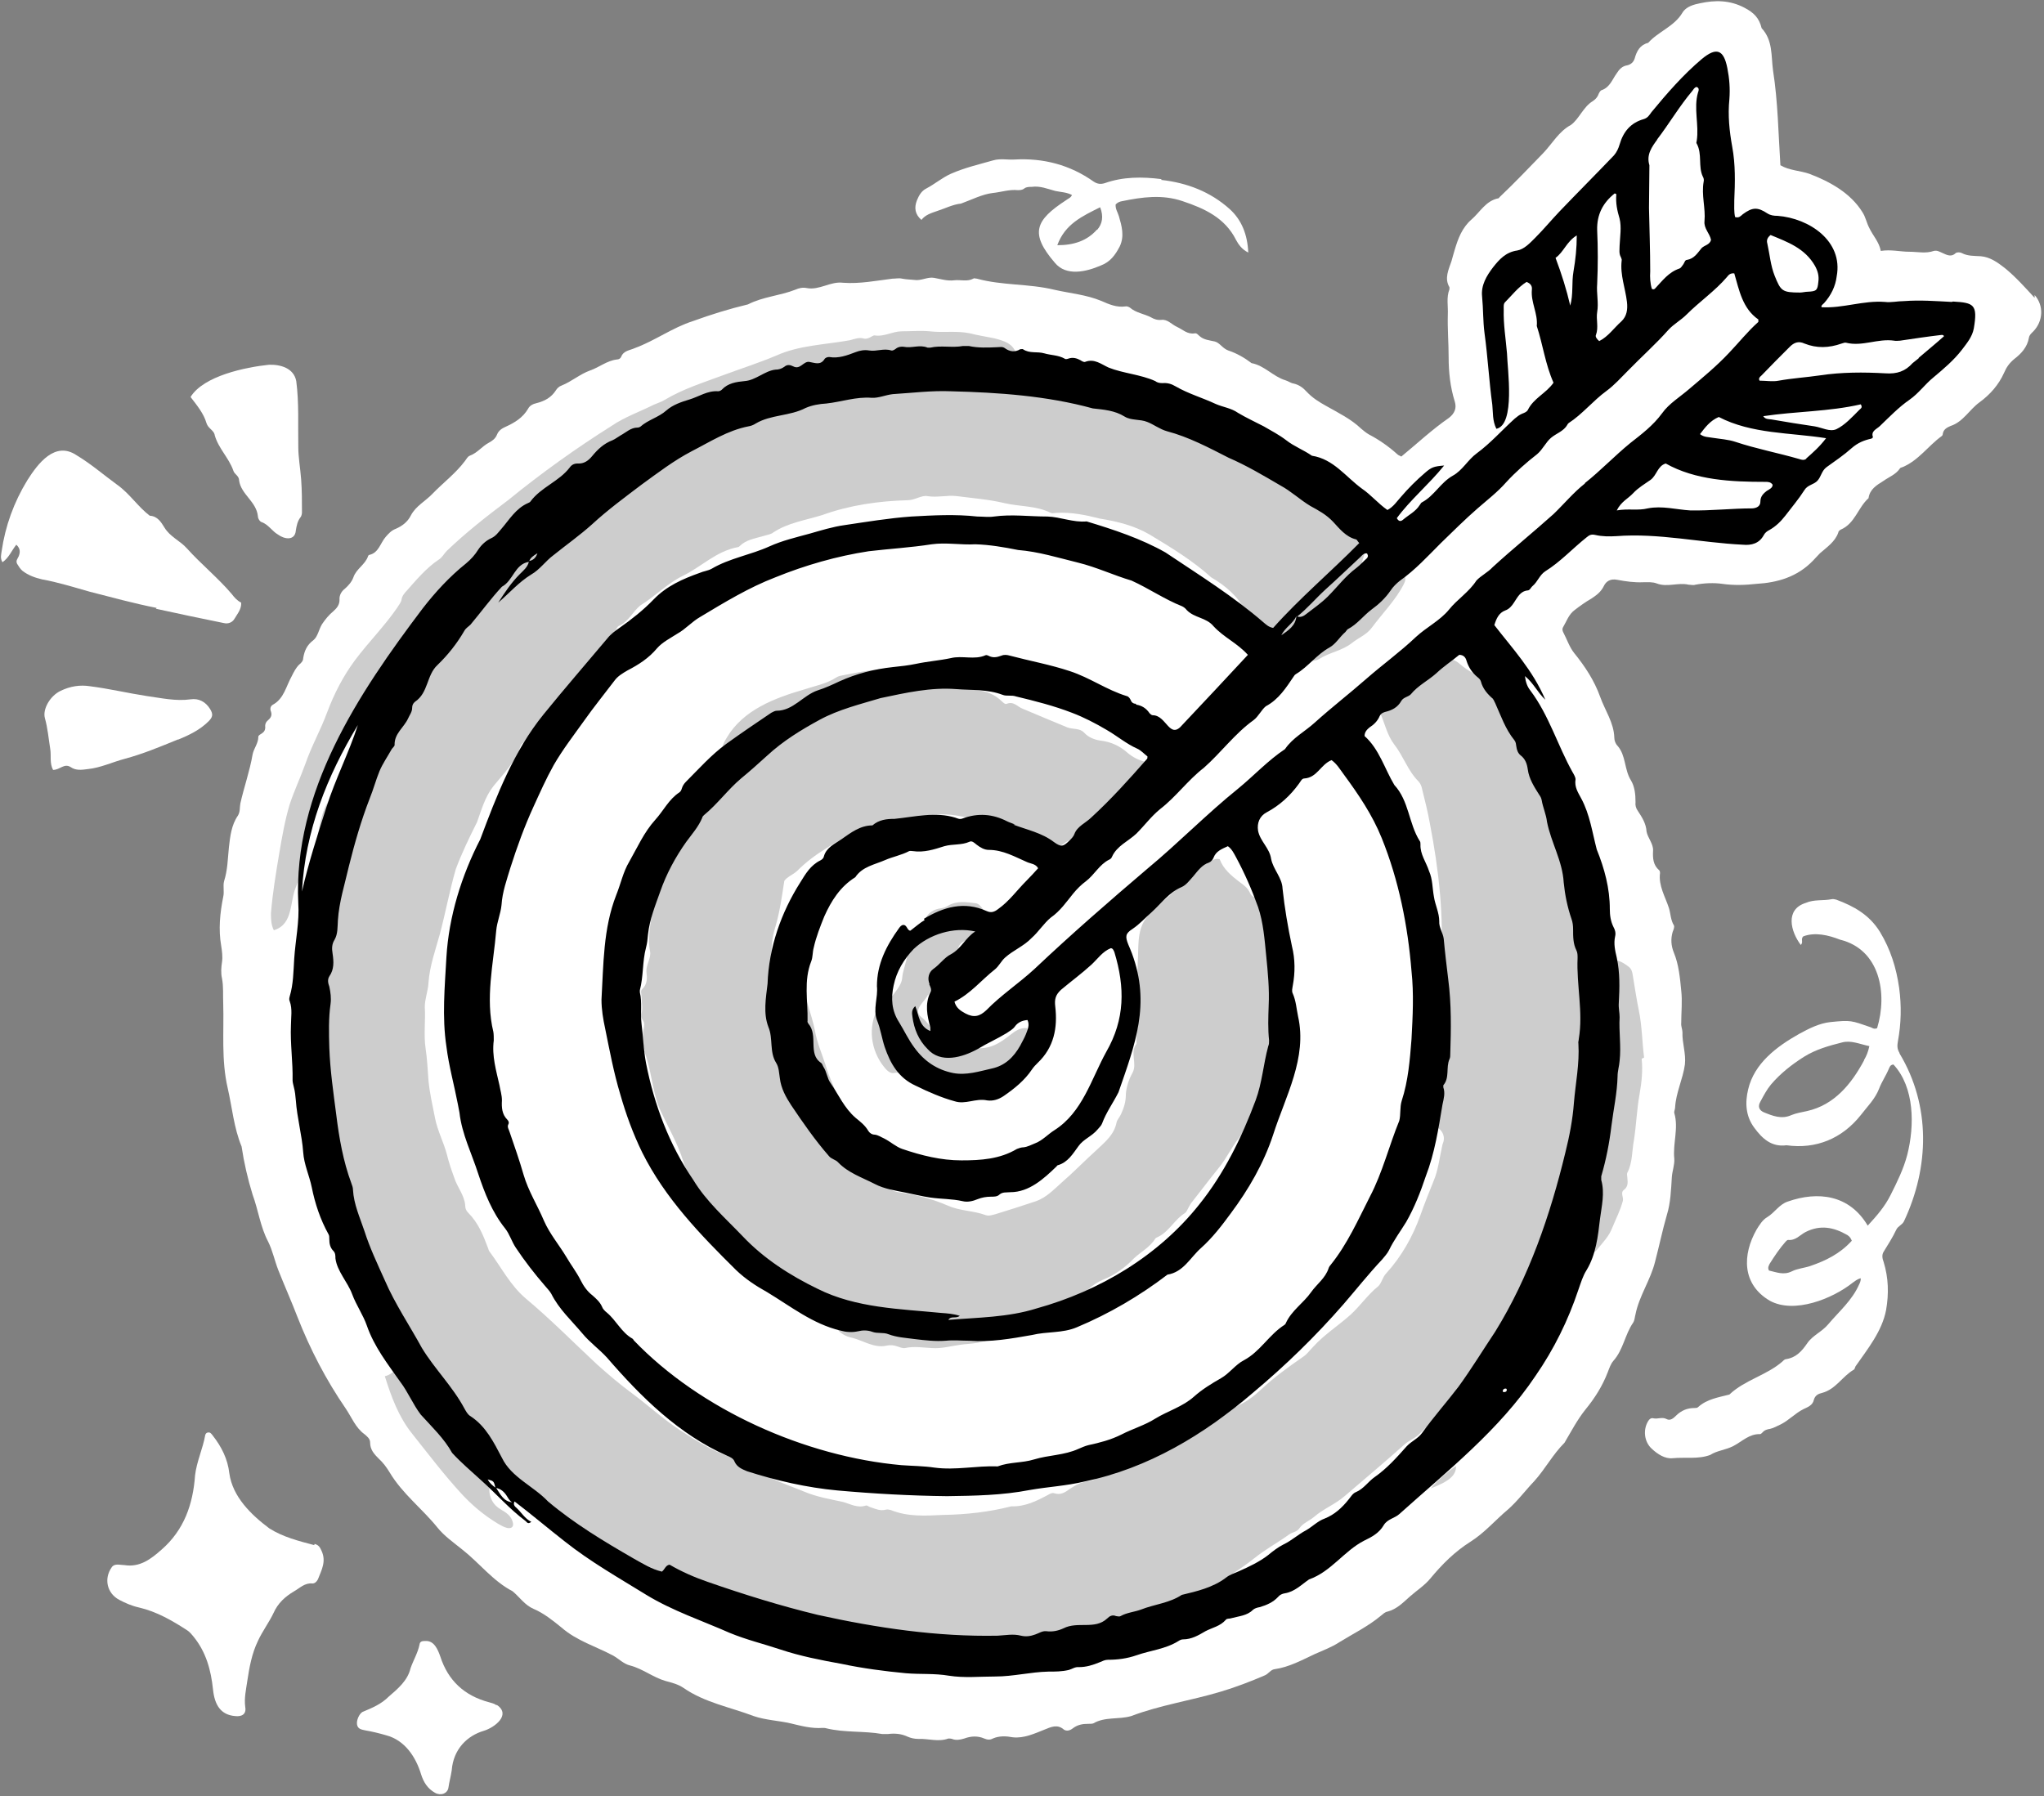
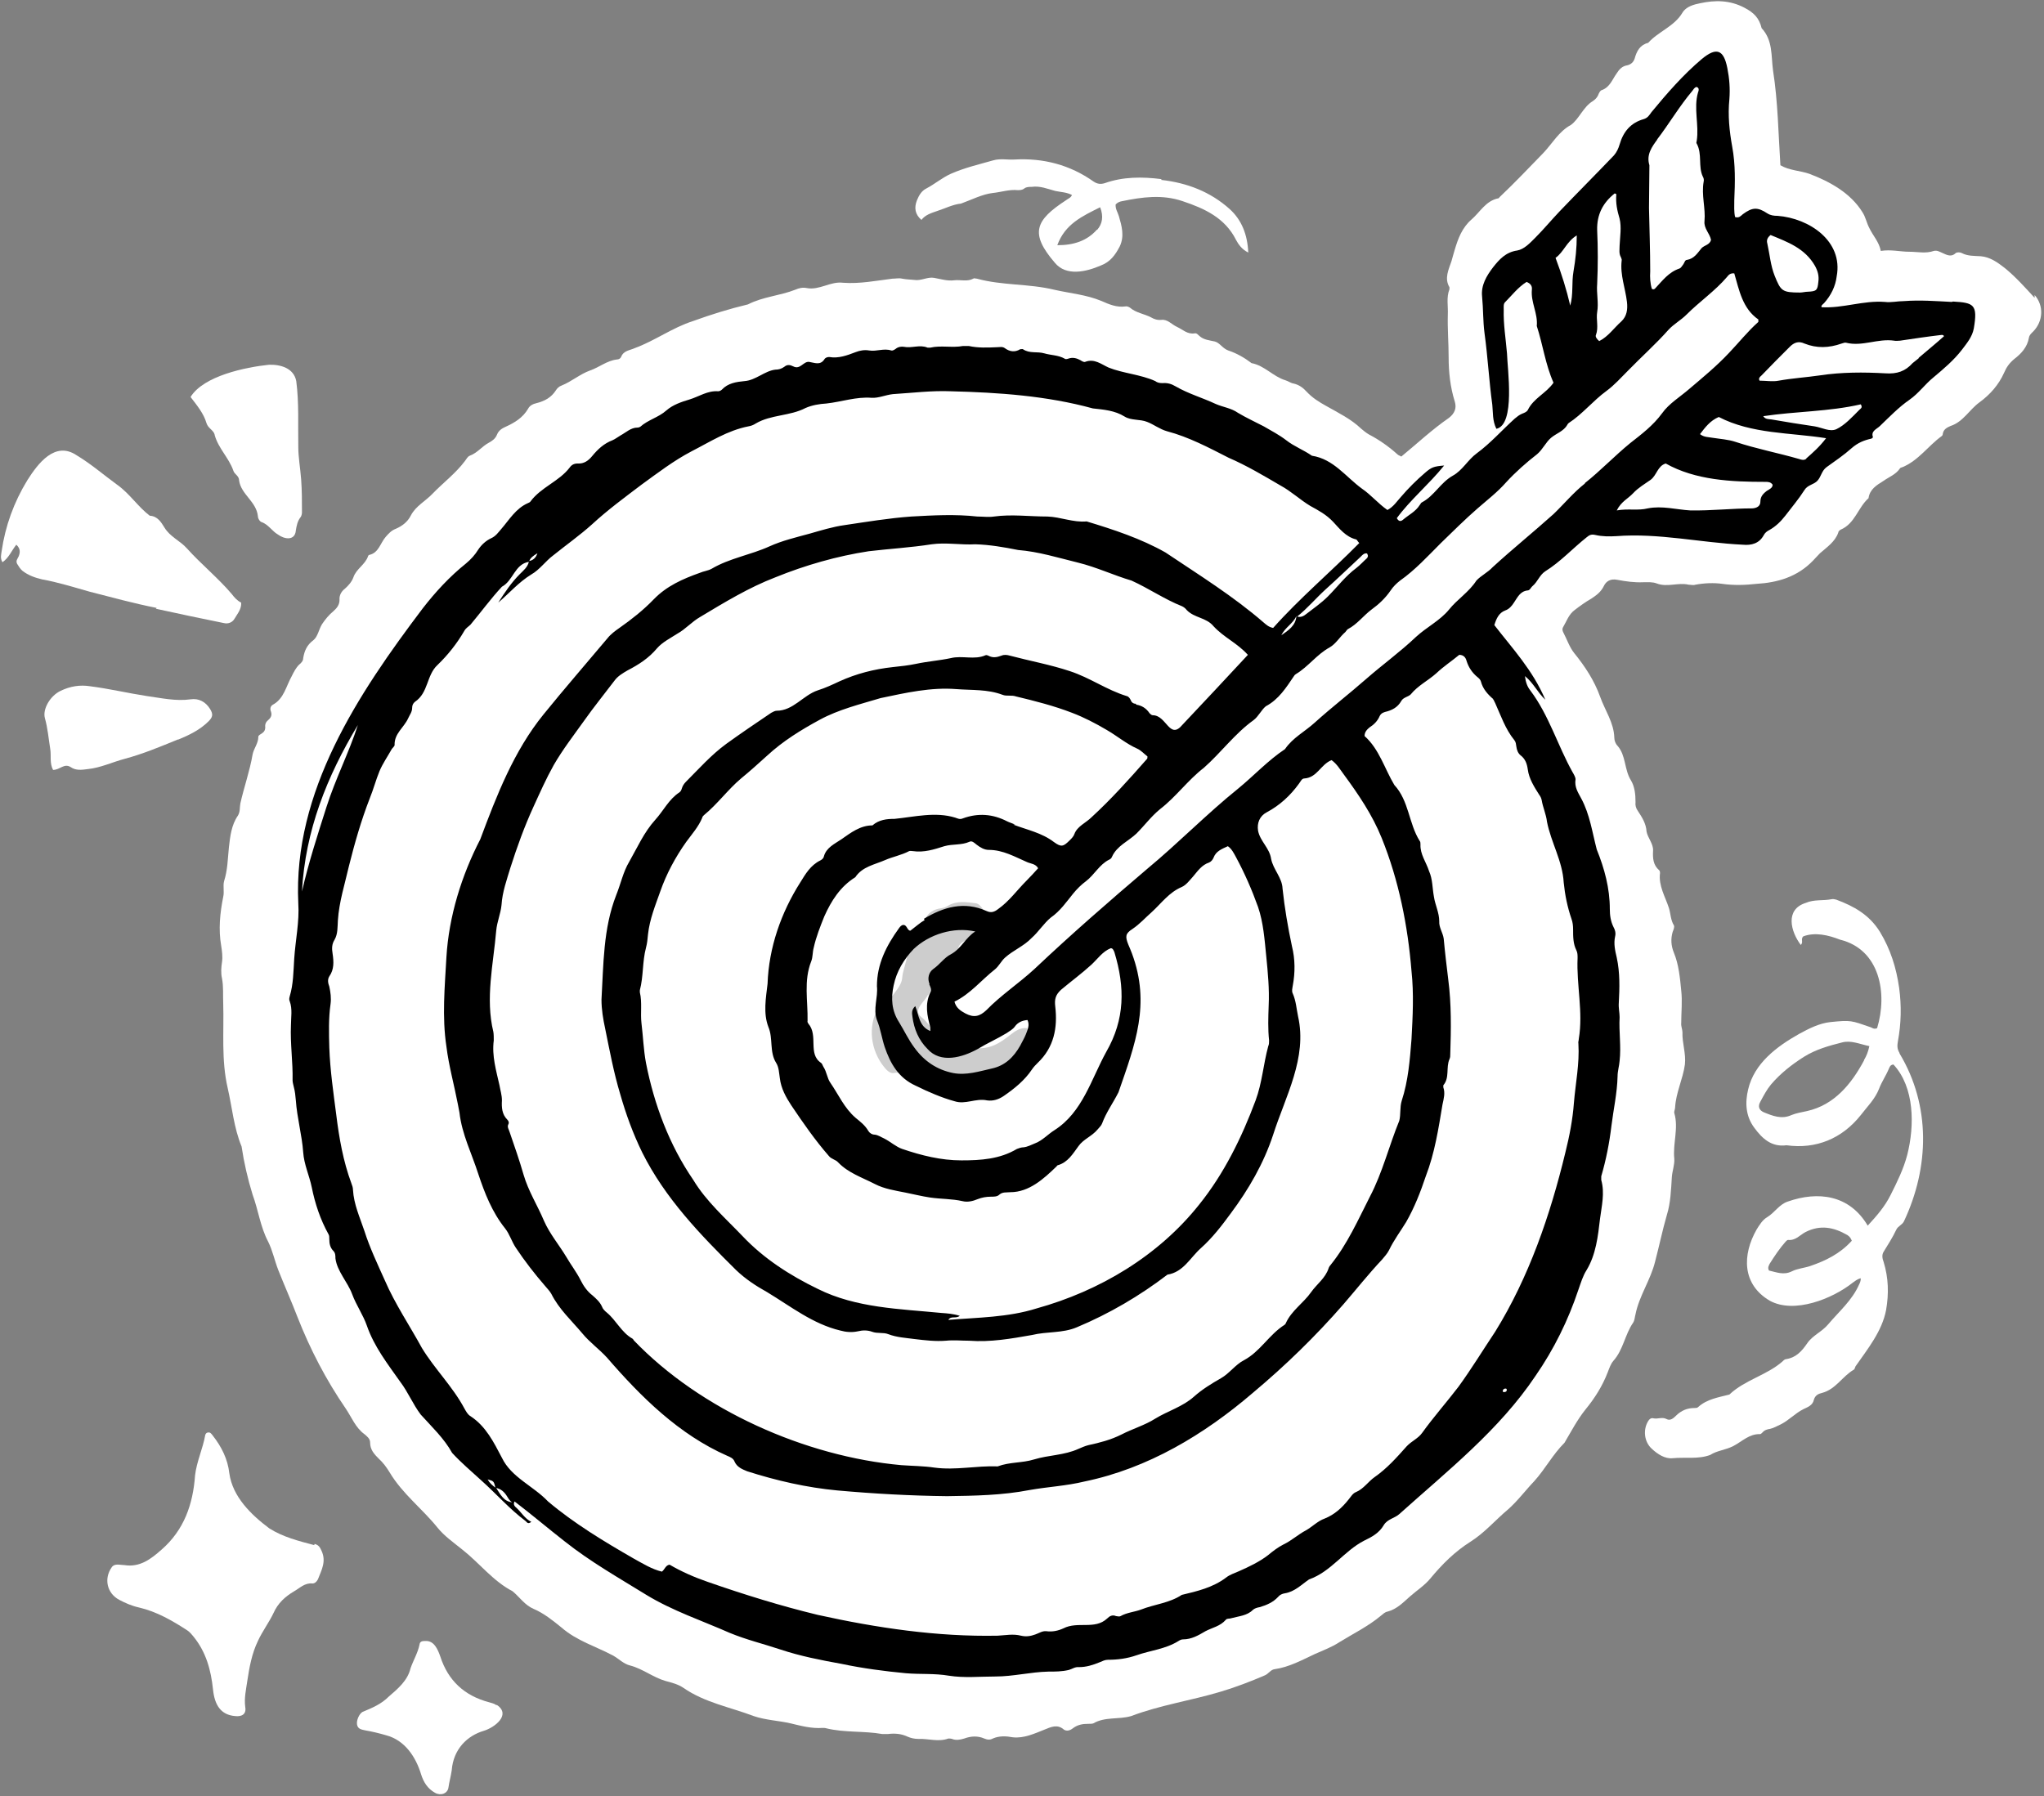
<svg xmlns="http://www.w3.org/2000/svg" fill="#000000" height="440.2" preserveAspectRatio="xMidYMid meet" version="1" viewBox="-0.2 -0.6 500.9 440.2" width="500.9" zoomAndPan="magnify">
  <rect x="-0.2" y="-0.6" width="500.9" height="440.2" fill="#808080" stroke="none" />
  <g id="change1_1">
    <path d="m465.3,257.5c-.6-1-.6-1.8-.4-2.9.8-4.3.9-8.7.3-13.1-.7-4.9-2.1-9.4-4.7-13.7-2.6-4.2-6.4-6.3-10.7-7.9-.4-.1-.8-.2-1.2-.1-2.1.4-4.2,0-6.3.9-5.1,1.6-3.7,7-1.2,10.3.7-.7-.1-1.4.6-2.1,2.9-1.1,6.2-.3,9,.8,9.8,2.4,11.7,13.2,9.1,21.7-.7.3-1.1,0-1.5-.2-4.9-1.7-4.9-1.8-9.9-1.3-2.8.3-5.3,1.6-7.7,2.9-5.5,3.1-11,7.2-12.5,13.6-.8,3.3-.6,6.6,1.5,9.4,1.9,2.6,4.2,4.8,7.9,4.3,7.2,1,13.6-1.6,18.2-7.4,1.6-2.1,3.5-3.9,4.5-6.5.6-1.6,1.7-3.2,2.4-4.9.2-.4.3-.9,1.1-1,5.2,5.6,5.2,15,3.4,22.1-.9,3.5-2.5,6.7-4.1,9.9-1.4,2.8-3.3,5-5.6,7.5-4.5-7.6-12.2-8.5-19.6-5.9-2.1.7-3.2,2.7-5,3.8-1.2.7-1.9,1.9-2.6,3-3.6,6.3-3.6,13.5,3.2,17.5,6,3.3,15.4-.5,20.3-4.4.6-.4,1.1-.9,2-1.1,0,.7-.2,1.1-.4,1.5-1.7,3.9-4.9,6.6-7.6,9.8-1.5,1.8-3.8,2.7-5.1,4.6-1.3,1.9-2.7,3.5-5.1,3.9-.4,0-.7.3-1,.6-3.9,3.4-9.2,4.5-13,8.1-2.7.7-5.5,1.1-7.7,3.1-.2.2-.6.2-.9.2-1.7,0-3.2.6-4.5,1.9-.6.6-1.4,1.3-2.3.8-1.1-.6-2.2.1-3.3-.2-.5-.1-.9.2-1.2.7-1.3,2.1-1,5.1.9,6.8,1.4,1.3,3.2,2.5,5.1,2.3,3-.3,6.3.3,9.2-.8,1.7-1.1,3.8-1.2,5.7-2.2,2.1-1.1,3.9-3,6.5-2.9.2,0,.4-.2.6-.4.5-.6,1.2-.8,1.9-.9.9-.2,1.7-.7,2.6-1.1,2-1,3.5-2.7,5.5-3.7,1-.5,2.3-.9,2.6-2.3.3-1.1,1.1-1.5,2-1.7,3.4-.9,5-4.1,7.8-5.7.2-.1.3-.6.4-.8,3-4.3,6.5-8.6,7.5-13.8.7-4,.6-7.9-.6-11.8-.3-.8-.5-1.7,0-2.5,1.1-1.8,2.2-3.5,3.1-5.4.4-.9,1.5-1.2,1.9-2.1,6.2-13.2,6.6-28.3-1.1-41.1Zm-8.7,1.8c-3.1,5.8-7.3,10.9-13.9,12.4-1.3.3-2.7.5-3.9,1-2.4,1.1-4.6.2-6.8-.7-1.1-.5-1.5-1.4-.8-2.6.8-1.5,1.6-3,2.6-4.2,2.3-2.7,5.1-4.9,8.1-6.8,2.9-1.8,6.1-2.7,9.3-3.5,2.2-.6,4.3.4,6.7.9-.3,1.4-.7,2.4-1.3,3.4Zm-13.2,50.4c-1.5.5-3.1.6-4.5,1.3-2,1-3.8.2-5.6-.2-.4-.7,0-1.3.2-1.7,1.2-1.9,2.4-3.7,3.9-5.4.2-.2.4-.4.6-.4,1.8.2,2.9-1.2,4.2-1.9,3.7-1.9,7-1.2,10.3.7.6.4.8.7,1.1,1.4-2.9,3.2-6.4,4.9-10.2,6.2Z" fill="#ffffff" />
  </g>
  <g id="change1_2">
    <path d="m76.8,378.1c-3.8-1-7.7-2-11-4.1-4.4-3.3-9-7.7-9.8-13.5-.4-3.5-1.9-6.5-4.1-9.3-.3-.4-.6-.8-1.1-.7-.4,0-.6.3-.7.6-.6,3.4-2.1,6.5-2.5,9.9-.5,7.1-2.7,13.4-8.2,18.2-2.6,2.3-5.3,4.4-9.1,3.8-1,0-2.4-.5-3.1.5-2,2.8-1.2,6.4,1.8,8,1.5.8,3.1,1.5,4.9,1.9,4.3,1,8.1,3.2,11.8,5.6.6.4,1.1,1,1.5,1.5,3.1,3.8,4.3,8.2,4.8,13,.4,3.8,1.9,6.2,5.4,6.5,1.7.2,2.8-.5,2.5-2.2-.3-2.2.2-4.3.5-6.4.5-3.3,1.1-6.7,2.6-9.8,1.1-2.4,2.7-4.5,3.8-6.8,1.1-2.5,2.9-4.1,5.1-5.4,1.4-.8,2.6-2.1,4.5-1.9.5,0,1-.4,1.3-1,.9-2.3,2.1-4.4.9-7-.4-.9-.7-1.4-1.7-1.7Z" fill="#ffffff" />
  </g>
  <g id="change1_3">
    <path d="m38,148.6c5.5,1.2,11.1,2.4,16.6,3.5,1.2.3,2.2-.2,2.7-1.1.7-1.2,1.7-2.3,1.6-3.9-1-.5-1.7-1.3-2.3-2.1-3.4-4-7.5-7.3-11-11.2-1.7-1.9-4.1-2.8-5.5-5.1-.8-1.3-1.7-2.8-3.6-2.9-2.9-2.2-4.9-5.4-8-7.6-3.3-2.4-6.4-5.1-9.9-7.2-5.3-3.6-9.5,2-12.1,6.1-3.3,5.4-5.4,11.2-6.3,17.4-.1.8-.4,1.7.2,2.7,1.6-1.1,2.2-2.8,3.4-4.3,1.1,1,.9,2,.6,2.8-.3.7-.8,1.1-.4,1.9.4.6.7,1.2,1.3,1.7,1.4,1.1,3.1,1.7,4.8,2.1,3.9.7,7.7,1.9,11.6,3,5.5,1.4,10.9,2.9,16.5,4Z" fill="#ffffff" />
  </g>
  <g id="change1_4">
    <path d="m284.4,43.3c-4.7-.6-9.4-.6-13.9,1-1,.3-1.8.2-2.7-.4-5.8-4.1-12.3-5.8-19.4-5.4-1.7.1-3.5-.3-5.2.2-3.5,1-7,1.8-10.4,3.3-2.2,1-3.9,2.5-6,3.6-1.2.6-1.8,1.7-2.3,2.9-.7,1.8-.5,3.4,1.1,4.8,1-1.3,2.5-1.7,3.9-2.2,1.9-.6,3.8-1.6,5.8-1.8,2.5-.9,5.2-2.3,7.8-2.6,2-.2,4-.9,6.1-.7.5,0,1.1,0,1.6-.4.5-.4,1.2-.4,1.8-.4,2.1-.3,3.9.5,5.8,1,1.4.3,2.8.3,4.1,1-.3.7-1,.9-1.5,1.3-7.5,4.9-8.9,8.1-2.7,15.3,2.8,3.4,7.7,2.2,11.2.7,2.4-.9,3.6-2.6,4.7-4.7,1.2-2.5.5-5-.2-7.4-.3-1-.9-1.8-.8-2.9.5-.5,1-.7,1.6-.8,4.9-1,9.8-1.7,14.8,0,5.4,1.8,10.4,4.1,13.1,9.5.6,1.1,1.4,2.3,3,3.1-.2-4.4-1.6-8-4.6-10.7-4.7-4.2-10.4-6.4-16.7-7.1Zm-15.8,12.4c-2.4,2.7-5.6,3.8-9.7,3.8,1.9-5.2,6.1-7.1,10.5-9.3.9,2.3.5,4.1-.7,5.5Z" fill="#ffffff" />
  </g>
  <g id="change1_5">
    <path d="m52.4,106c.9,3.3,3.5,5.6,4.6,8.8.3.9,1.4,1.2,1.4,2.4.5,3.4,4.2,5.1,4.6,8.7,0,.6.5,1.4,1,1.5,1.6.6,2.5,2.2,3.9,3,1.6,1.2,4.2,1.6,4.4-1,.2-1.2.4-2.3,1.2-3.3.2-.3.3-.8.3-1.1,0-2.7,0-5.4-.2-8.1-.2-2.7-.7-5.4-.7-8-.1-5.4.2-10.8-.5-16.1-.6-3.2-3.9-4.1-6.7-4-5.7.6-16,2.7-19.2,7.9,1.6,2.1,3.2,4,3.9,6.4.4,1.3,1.7,1.7,2,2.8Z" fill="#ffffff" />
  </g>
  <g id="change1_6">
    <path d="m43.4,180.7c2.7-1.1,5.4-2.4,7.5-4.5,1-1,1.2-1.7.4-3-1.1-1.8-2.8-2.7-4.8-2.4-3.6.5-7.1-.3-10.7-.8-4.6-.7-9.2-1.8-13.9-2.4-2.5-.4-4.9,0-7.2,1.1-2.6,1.2-4.5,4.5-3.9,6.7.7,2.5.9,5,1.3,7.5.3,1.7-.2,3.5.7,5.2,1.7,0,2.7-1.7,4.3-.7,1.3.9,2.7.7,4.2.5,3.1-.3,6-1.7,9-2.5,4.5-1.2,8.8-3,13.2-4.8Z" fill="#ffffff" />
  </g>
  <g id="change1_7">
    <path d="m121.4,417.3c-.5-.4-1.2-.5-1.8-.7-6-1.6-10-5.3-11.9-11.2-.6-1.7-1.5-3.9-3.6-3.8-.7,0-1.4,0-1.5.9-.4,2-1.5,3.8-2.2,5.8-.7,3-3.1,5-5.3,6.9-1.9,1.9-4.1,2.8-6.5,3.8-.8.5-1.5,2.1-1.3,3.1.2,1.1,1.1,1.2,2,1.4,1.7.3,3.4.7,5.1,1.2,4.6,1.2,7.3,5.3,8.6,9.6.6,1.9,1.6,3.5,3.4,4.5,1.4.8,3.1.2,3.3-1.3.2-1.4.6-2.8.8-4.2.4-5.2,3.8-8.5,7.9-9.7,2.6-.8,6.7-3.9,3.2-6.3Z" fill="#ffffff" />
  </g>
  <g id="change2_1">
    <path d="m498.4,72.4c-2.3-2.5-4.6-5.1-7.3-7.3-1.8-1.4-3.6-2.7-5.9-2.9-1.6-.1-3.2,0-4.7-.8-.4-.2-1.1-.2-1.4,0-1.1,1.1-2.2.5-3.3,0-.7-.3-1.3-.7-2.1-.5-2,.7-4,.2-6,.2-2.3,0-4.5-.6-7-.2-.4-2.2-1.9-3.7-2.8-5.6-.7-1.3-.9-2.7-1.7-3.9-2.9-4.7-8-7.5-13-9.4-2.3-.8-4.9-.8-7.1-2.1-.5-7.7-.6-15.6-1.8-23.2-.5-3.6,0-7.4-2.8-10.4-.6-2.5-1.9-3.8-4.2-5-3.6-1.9-7.2-1.9-10.9-1.1-1.5.3-3.4.8-4.3,2.3-2,3.4-5.9,4.6-8.4,7.4-2,.5-2.8,2-3.3,3.8-.3,1-1,1.5-1.8,1.7-1.3.2-2,1-2.7,2.1-1,1.4-1.6,3.3-3.6,4-.4.1-.7.8-.9,1.3-.3.6-.7,1-1.3,1.4-2.3,1.4-3.3,4.3-5.3,5.8-3,1.6-4.6,4.6-6.8,6.9-3.5,3.6-7,7.3-10.7,10.8-.1.1-.2.3-.3.3-3.1.6-4.5,3.4-6.6,5.2-2.3,2-3.3,4.7-4.1,7.4-.3.9-.5,1.8-.8,2.8-.7,2.1-1.8,4.2-.5,6.4,0,.1,0,.3,0,.5-.8,2-.3,4.1-.4,6.2-.1,3.5.2,7,.2,10.5,0,3.6.4,7.3,1.5,10.8.5,1.6,0,2.9-1.4,4-4.2,2.9-7.8,6.3-11.7,9.5-.3-.2-.7-.3-.9-.5-2.1-1.9-4.5-3.6-7-4.9-.7-.4-1.3-.9-1.9-1.4-2.5-2.4-5.6-3.9-8.6-5.6-1.8-1-3.4-2-4.8-3.5-.9-1-1.9-1.7-3.2-2-.7-.1-1.3-.6-2-.8-3-.9-5.1-3.6-8.3-4.2-1.7-1.3-3.6-2.4-5.7-3.1-1.4-.5-2.1-1.9-3.3-2.2-1.3-.3-2.7-.4-3.7-1.3-.4-.3-.7-.8-1.2-.7-1.8.3-2.9-.9-4.4-1.6-1.3-.6-2.3-1.9-3.8-1.7-1,.1-1.8-.2-2.5-.6-1.7-.9-3.7-1.1-5.2-2.4-.3-.2-.8-.4-1.1-.3-2.1.3-4-.5-5.8-1.3-3.8-1.6-7.8-1.9-11.7-2.8-6.2-1.5-12.7-1-18.9-2.7-.3,0-.7-.2-.9,0-1.5.8-3.1.2-4.7.4-1.7.2-3.2-.3-4.9-.6-1.6-.3-3.2.8-4.9.5-.9-.1-1.9-.1-2.9-.3-.8-.2-1.6,0-2.4,0-4,.5-8,1.3-12.1,1-3.1-.4-5.8,1.9-8.9,1.3-1-.2-1.9,0-2.8.4-3.8,1.5-7.9,1.7-11.6,3.6-4.6,1.1-9.1,2.5-13.5,4.1-5,1.6-9.3,4.8-14.2,6.6-1.3.6-2.8.6-3.4,2.2-.2.4-.6.6-1,.6-2.5.3-4.3,1.9-6.6,2.7-2.5.9-4.5,2.7-7,3.7-.6.2-1.1.7-1.4,1.2-1.1,1.7-2.7,2.6-4.7,3.1-.9.2-1.7.6-2.1,1.4-1.3,2.2-3.3,3.4-5.5,4.4-.9.4-1.7.9-2.1,1.9-.4,1-1.1,1.5-2,2-1.7.9-2.8,2.5-4.7,3.2-.5.2-.8.8-1.1,1.2-2.3,3.1-5.4,5.4-8,8.1-1.7,1.8-4.1,3-5.3,5.3-.8,1.6-2.1,2.6-3.7,3.3-1.1.4-1.8,1.2-2.5,2-1.3,1.5-1.7,3.9-4,4.4-.1,0-.3.2-.3.3-.7,2.1-2.9,3.1-3.6,5.2-.4,1.1-1.2,2-2.1,2.8-.8.6-1.4,1.6-1.3,2.7,0,1.2-.6,2-1.5,2.8-1.1.9-2,2-2.8,3.2-.8,1.3-1,3-2.1,3.9-1.6,1.2-2.2,2.6-2.5,4.4,0,.7-.5,1.2-1,1.6-.8.8-1.3,1.8-1.8,2.8-1.4,2.5-1.9,5.5-4.6,7-.6.3-.8,1-.5,1.7.3.9,0,1.5-.7,2.1-.5.4-.8,1-.7,1.7,0,.8-.3,1.2-.9,1.6-.3.2-.8.4-.8.8,0,1.6-1.1,2.8-1.4,4.3-.7,4.1-2.1,8-3,12-.2,1,0,2-.6,3-1.6,2.3-1.9,5.1-2.2,7.7-.3,2.8-.3,5.6-1.2,8.4-.3,1.2.1,2.5-.2,3.8-.8,4-1.2,8-.5,12,.2,1.3.4,2.7.2,4-.2,1.3-.3,2.7,0,4,.4,2.1.2,4.1.3,6.2.2,6.9-.5,13.8,1.1,20.7,1.1,4.8,1.5,9.7,3.4,14.3.6,4,1.5,7.9,2.7,11.8,1.4,3.8,1.9,7.9,3.8,11.5,1.1,2.2,1.6,4.7,2.5,7,1.5,3.8,3.2,7.6,4.7,11.5,3.1,7.9,7,15.4,11.8,22.4,1.5,2.2,2.4,4.7,4.6,6.3.7.6,1.4,1.1,1.4,2.1,0,1.7,1,2.8,2.1,3.9,1.1,1,1.9,2.1,2.7,3.4,3.1,5.2,8,8.9,11.7,13.5,1.7,2.1,4,3.7,6.1,5.4,4.2,3.3,7.5,7.7,12.3,10.2,1.7,1.4,3,3.4,5.1,4.3,2.6,1.1,4.8,2.9,6.9,4.6,3.8,3.3,8.4,4.6,12.7,6.9,1.4.8,2.5,2,4.1,2.4,3.1.8,5.6,2.9,8.7,3.8,1.5.4,3.1.8,4.4,1.7,5.2,3.6,11.4,4.7,17.2,6.9,2.9,1,6.1,1.1,9.1,1.8,2.5.6,5.1,1.3,7.8,1.1.3,0,.6,0,.9.1,4.5,1.1,9.2.6,13.7,1.4.5,0,1,0,1.4,0,1.6-.2,3.2-.1,4.7.6.9.4,1.8.6,2.8.6,2.4-.1,4.9.8,7.3-.1.3,0,.6,0,.9.1,1,.4,2,.2,3-.1,1.6-.6,3.3-.7,4.9,0,.7.3,1.4.4,2.1,0,1.6-.7,3.3-.6,4.9-.3,2.7.3,5.3-.9,7.8-1.9,1.5-.6,3.1-1.4,4.7,0,.7.5,1.6.2,2.2-.3,1.2-.9,2.4-1.1,3.8-1.1.4,0,.9,0,1.2-.1,2.9-1.7,6.2-.9,9.3-1.8,7.1-2.7,14.7-3.8,22-6,3.7-1.1,7.3-2.5,10.8-4,.9-.4,1.4-1.4,2.4-1.5,3.5-.5,6.6-2.2,9.8-3.7,2-.9,4.2-1.7,6-2.9,3.4-2.1,7.1-3.9,10.2-6.5.5-.4,1-.9,1.6-1,2.3-.6,3.8-2.2,5.5-3.7,1.7-1.5,3.6-2.7,5-4.4,2.9-3.5,6-6.6,9.8-9,3.5-2.2,6.1-5.3,9.2-7.9,2.4-2.1,4.3-4.7,6.5-7,2.7-3,4.5-6.5,7.4-9.4,1.6-2.7,3.1-5.6,5.1-8.1,2.3-2.8,4.2-5.8,5.5-9.2.4-1,.7-2,1.4-2.8,2.4-2.7,2.8-6.4,4.8-9.3.4-.6.4-1.4.6-2.1.9-4.5,3.7-8.4,4.8-12.9,1-3.8,1.8-7.7,2.9-11.5.9-2.9,1-6.1,1.2-9.2.1-1.5.7-3,.6-4.5-.4-3.7,1.1-7.5,0-11.2-.1-.4.2-.9.2-1.4.2-3.6,1.9-6.9,2.4-10.5.3-2.7-.7-5.3-.6-7.9,0-.7-.4-1.5-.3-2.3,0-2.6.3-5.3,0-7.9-.3-3.1-.6-6.4-1.8-9.3-.7-1.7-.8-3.4-.3-5.1.2-.5.5-1.2.3-1.6-.8-1.3-.8-2.9-1.2-4.2-.9-2.8-2.6-5.5-2.2-8.6,0-.2,0-.5-.2-.7-1.5-1.3-1.6-3-1.5-4.8.1-1.7-1.3-3.1-1.6-4.7-.1-1.9-1.1-3.5-2.1-5-.5-.7-.7-1.4-.6-2.2,0-1.9-.2-3.8-1.1-5.3-1.7-2.7-1.2-6.1-3.3-8.5-.5-.5-.8-1.3-.8-2-.1-3.7-2.3-6.7-3.5-10.1-1.4-3.9-3.7-7.4-6.3-10.6-1.2-1.5-1.8-3.4-2.7-5.1-.2-.4-.3-.8-.1-1.2.9-1.5,1.4-3.2,2.9-4.3,1.3-1,2.7-2,4.1-2.8,1.2-.8,2.3-1.6,3-3,.6-1.3,1.7-1.9,3.3-1.6,2.1.4,4.2.7,6.4.6,1.1,0,2.3-.1,3.3.3,2.6,1,5.2-.3,7.8.3.5,0,1.1.2,1.7,0,2.2-.4,4.5-.5,6.6-.2,2.8.4,5.6.3,8.3,0,5.2-.3,10-1.7,13.8-5.6.6-.6,1.2-1.3,1.8-1.9,1.7-1.5,3.7-2.8,4.5-5.1,0-.3.4-.6.6-.7,3.5-1.5,4.2-5.4,6.8-7.7.3-2.2,2-3.2,3.6-4.2,1.4-1,3.1-1.6,4.1-3.1.1-.2.4-.2.6-.3,3.9-1.6,6.3-5.2,9.6-7.6.2-.1.3-.4.3-.6.2-1.1,1-1.5,1.9-1.9,3.1-1,4.6-4,7.1-5.8,2.6-1.9,4.7-4.3,6-7.2.6-1.4,1.3-2.4,2.5-3.4,1.7-1.3,3.2-2.9,3.6-5.2.1-.7.6-1.1,1.1-1.6,2.4-2.5,2.6-6.3.3-8.9Z" fill="#ffffff" />
  </g>
  <g id="change3_1">
-     <path d="m402.7,258.6c-.5-3.9-.5-7.8-1.3-11.6-.6-2.9-1-5.8-1.5-8.7-.1-.7-.3-1.4-.9-1.9-1.7-1.3-3.5-2.4-5.8-1.2-.4.2-.9.4-1.7.1-.8-3.2-1.7-6.6-2.6-10,0-.4-.1-.8,0-1.2,1-2.3.6-4.7.4-7.1-1-11-3.3-22.1-8.3-32.1-.2-.3-.4-.5-.8-.5-.8-.1-.8,1.2-1.8,1-3.7-6.8-8.1-13.4-13.9-18.6-2.2-1.8-4.9-2.8-7-4.7-1-.9-2.2-1.3-3.6-1.4-.8,0-1.6-.2-2.2-.8-.3-1,.1-2.1-.5-3.1-.3.1-.6.2-.7.3-1.3,2.1-3.5,3.3-5.5,4.7-2.6,2-6.9,3.9-6.3,7.8,0,.6.5,1.3-.1,1.8-1,.8-.9,2-.5,2.9,1.1,2.6,1.7,5.4,3.4,7.6,2.2,2.8,3.3,6.4,5.9,9,.5.5.8,1.3.9,1.9.7,2.8,1.4,5.6,1.9,8.4,2.2,11.4,3.5,22.9,2.7,34.5-.1,3.1-.3,6.1.3,9.2.6,3.1.8,6.4,0,9.5-1.2,5.9-2.4,11.9-2.8,17.9-.1,1.4,0,2.5,1.6,3.4,1.4.9,2.1,2.4,1.3,4.2-.7,3-1,6.2-2.2,9-1.1,2.7-2.2,5.5-3.2,8.3-1.9,5.3-4.6,10.1-8.4,14.3-.9.9-1.1,2.4-2,3.2-2.5,2-4.3,4.7-6.7,6.9-3,2.7-6.5,4.9-9.2,7.9-.8.8-1.5,1.8-2.4,2.4-3.6,2.5-7.1,5-10.3,8-1.7,1.6-3.5,3-5.7,4-.4.2-.9.5-1.2.8-3.1,2.7-6.8,4.5-10.3,6.3-2.3,1.3-4.7,2.5-7.2,3.5-1.9.8-3.8,1.6-5.4,2.8-1.8,1.4-3.8,2.2-6.1,2.3-1.4,0-2.5.5-3.5,1.4-.8.7-1.6,1.3-2.8,1.4-1.8.1-3.3,1-4.7,1.9-1.1.8-2.2,1.6-3.8,1.1-.5-.2-1.1.1-1.6.4-2.8,1.5-5.6,2.9-9,2.8-5.5,1.4-11,2-16.7,2.1-4.3.2-8.6.5-12.8-1.2-.4-.1-.8-.2-1.2-.1-1.4.4-2.6-.2-3.8-.6-.4-.1-.8-.5-1.1-.4-2.1.7-3.8-.4-5.7-.9-3.2-.7-6.3-1.2-9.4-2.5-3.9-1.6-7.9-2.9-11.6-5.1-2.1-1.3-4.2-2.6-6.5-3.4-4.6-1.5-8.5-4.1-12.4-6.6-4.1-2.7-7.8-6.1-11.7-9-3-2.2-5.8-4.6-8.6-7.1-5.8-5.4-11.3-11-17.4-16.1-3.8-3.2-6-7.6-8.9-11.5-.2-.2-.3-.6-.4-.9-1.2-3.2-2.4-6.2-4.9-8.7-.5-.5-.7-1.1-.7-1.8-.2-2.5-2-4.5-2.7-6.8-.7-1.9-1.3-3.7-1.8-5.7-.8-3-2.3-5.8-2.9-8.9-.6-3-1.3-6.1-1.6-9.2-.2-2.6-.3-5.2-.7-7.8-.5-3.4,0-6.8-.2-10.2,0-2,.8-3.9.9-5.9.3-4.2,1.7-8,2.8-12,1.4-5.3,2.4-10.7,3.9-15.9,1.5-4,3.3-7.7,5.2-11.5,1.1-3,1.9-6.1,4-8.8,2.5-3.1,5.5-6,6.7-10,0-.1.2-.3.3-.4,2.9-2.3,5-5.3,7.2-8.1,1.7-2.2,2.6-4.9,5.3-6.3.6-.3,1.1-1.2,1.4-1.9.8-2,2.7-3.2,3.9-4.8,1.3-2.8,4-4.6,5.5-7.3.1-.3.4-.5.7-.6,2.2-1.1,3.2-3.4,5-4.9,3.6-2.2,6.6-5.4,10.5-7.3,4.5-2.2,8.1-6,13.4-7,.2,0,.3-.1.4-.2,1.6-1.6,3.7-1.9,5.8-2.5.9-.3,1.9-.4,2.5-.9,3.6-2.4,8-3,12.1-4.3,6.7-2.4,13.7-3.4,20.8-3.6,1.8,0,3.5-1.3,4.9-1,2.4.4,4.8-.3,7.2,0,3.9.5,7.8.8,11.6,1.7,3.8.9,7.8.6,11.4,2.4.5.2,1,0,1.4,0,3.6-.2,7.1.5,10.6,1.4,4.3.7,8.4,1.7,12.2,3.9,5.3,3.2,10.6,6.4,15.1,10.5,3.6,2.1,6.6,4.7,8.5,8.4.3.5.8,1,1.3,1.4,2.2,1.5,3.8,3.5,5.4,5.5,2,2.5,4.6,3.9,7.7,4.9,1.3.4,2.6.4,3.6-.2,2.5-1.6,5.6-2,8-3.9,1.6-1.3,3.6-2,4.9-3.8,2.6-3.5,5.8-6.7,7.8-10.6.4-.8.6-1.5.1-2.3-1.2-1.6-1.9-3.9-4-4.3-1.4-.2-2.5.8-1.8,1.9.8,1.4.1,2.2-.6,3-2.1,2.3-3.9,4.7-5.5,7.3-.9,1.4-2.4,2.5-4.6,3.2,1-2.1,1.6-3.8,2.6-5.3,2.1-3.3,3-7,4.1-10.7.4-1.4.4-2.8,0-4.2-.6-2.6-.6-5.4-1.8-7.9-.7-1.6-1.2-3.4-3-4.2-1.3-.6-2.3-1.4-2.9-2.8-.3-.7-.9-1.1-1.6-1.4-.5-.2-1.1-.2-1.6-.6-2.1-1.7-4.3-3-6.8-4.2-2.8-1.3-5.3-3.3-8.4-4.4-3.9-1.4-7.2-4-11.2-5.2-.5-.1-.9-.3-1.2-.7-.6-.8-1.4-1-2.3-1.1-4.9-.8-8.4-4.7-13.5-4.6-.4,0-.9-.1-1.1-.3-2.2-1.8-5.4-.9-7.7-2.6-.1,0-.3,0-.5,0-.9.2-1.7-.3-2.6-.4-2.4-.4-4.5-1.9-6.9-2.3-1.5-.3-3.2,0-4.6-.6-2.4-1-4.9-1.1-7.5-1.3-.5-3.1-3.3-3.7-5.5-4.3-1.9-.4-4-.7-5.9-1.2-3.3-.7-6.6-.1-9.9-.5-2.2-.2-4.5,0-6.8,0-2.3,0-4.3,1.4-6.7,1-.3,0-.7.3-1.1.5-.4.2-1,.4-1.4.3-1.3-.4-2.4.1-3.6.4-6.1,1.1-12.4,1.2-18.1,3.8-4.3,1.8-8.7,3.2-13,4.8-4.8,1.8-9.7,3.3-14.2,6-.8.5-1.8.8-2.7,1.2-3.4,1.7-7.1,3-10.2,5.1-8.9,5.6-17.4,11.7-25.5,18.3-5.2,3.9-10.3,7.9-15,12.4-.7.7-1.1,1.6-1.9,2.1-3.3,2.2-5.7,5.2-8.3,8.1-.4.5-.8,1-.9,1.7-.1.8-.7,1.4-1.1,2.1-3.1,4.5-7,8.4-10.3,12.8-2.9,3.9-5.1,8.2-6.8,12.7-1.6,4.4-3.9,8.4-5.4,12.8-1.2,3.3-2.7,6.5-3.8,9.8-1.2,4-1.9,8.1-2.6,12.2-.8,4.8-1.6,9.6-2,14.5,0,1.4,0,2.8.7,4.2,4.9-1.5,3.8-7.1,5.5-10.8,1.6-4.3,2.5-8.8,3.6-13.2,1.2-4.9,2.9-9.6,4.7-14.3,1.5-3.8,3.1-7.5,4.2-11.5.8-2.8,2.7-5.2,4-7.9,1.8.6,3.3,1.2,4.5,2.1-2,4.5-5.6,8-6.6,12.9-.4,2.1-2,4-2.2,6.3-.2,1.2-1.7,1.7-2.4,2.6-3.5,2.9-3.8,7.3-4.7,11.2-.6,2.6-1.2,5.2-1.6,7.9-.8,7.8-2.4,15.8.2,23.4.4,1.2.5,2.5.2,3.8-.2.9-.1,1.7.3,2.6,2.3,4.7,2.1,10.1,1.8,15.2.3,4.7.5,9.4,1.2,14.1.4,2.4,1,4.8,1.1,7.3,0,5.3.3,10.7,1.1,16,.3,1.9.5,4,1.9,5.3,1,1,1.3,2,1.6,3.3.9,4,1.7,8,2.3,12,.2,1,.3,2,1.2,2.6,1.3-.8.9-2.4,2.1-3.3,2.9,6,6,11.7,9.1,17.6.3.6.8,1.3,0,2.1-2.6-1.1-3.7,1.6-5.9,2,1.6,5.1,3.4,10,6.7,14.1,3.9,4.9,7.6,9.8,11.8,14.4,2.7,3,5.8,5.6,9.3,7.7.7.4,1.4.8,2.2,1,1.2.2,1.7-.4,1.3-1.6-.4-1.4-1.6-2.2-2.8-2.9-2-1.1-2.9-3-2.9-5-.3-5.1-3.6-8.4-6.2-12.7,1.3.2,1.9.8,2.4,1.5.6.8,1.4,1.6,2.2,2.3,3.8,3.1,7.2,6.6,11.1,9.7,3.2,2.6,6.5,5.1,10.3,6.9,8.2,5.7,17,10.4,26.1,14.4,3.5,1.5,7.2,2.7,10.9,3.6,2,.5,3.6,1.7,5.6,2.2,1.6,2.6,4.5,3.5,6.9,5.1.6.4,1.2.8,1.9,1.1,6.1,2.2,12.4,3.6,18.9,3.7,4.3,0,8.7-.1,13,.3,1.7.2,3.6.8,5.2-.5.3-.3.8,0,1.2,0,4.4.6,8.8.8,13.2.7.7,0,1.5,0,2.2.2,2.4.6,4.7.5,7.1.1,3.7-.6,7.6-.4,11.2-1.2,5.6-1.8,11.4-2.9,16.8-5.2,9.6-4.3,19.2-8.8,27.5-15.3,2.6-2.1,5.7-3.8,8.5-5.8.8-.6,1.9-.6,2.5-1.5.9-1.3,2.4-1.8,3.6-2.8,2.3-2,5.2-3.1,7.5-5.1,4.9-4.2,9.8-8.3,14.6-12.6,1.2-1.1,2.8-1.6,3.9-2.8,2.4-2.6,5.4-4.2,8.4-6,1.4-.8,2.9-.8,4.4-.2.7.3,1.4.9,2.4.7,2-2.3,3.1-5.3,5-7.7.1-.2.2-.5.1-.7-.1-.7.1-1.2.7-1.6.5-.3.7-.9.9-1.4,1.5-4.5,3.8-8.6,6.2-12.6.3-.6.6-1.1.7-1.7.2-1.2.8-2.2,1.6-3.2.8.7,1.4.4,2.2,0,2.8-1.9,4.8-4.5,6-7.6.5-1.1,1.1-1.9,2.5-1.9,1.1,0,1.9-.6,2.5-1.4,1.3-1.6,2.7-3,3.5-5.1.9-2.2,2-4.3,2.6-6.6.2-.9-.7-2,.3-2.7,1-.8.9-1.8.8-2.8,0-.5-.2-1,0-1.4,1.3-2.5,1.1-5.3,1.6-7.9.6-3.8.7-7.6,1.4-11.4.5-2.8.8-5.7.5-8.6ZM183.3,97.9c3.5-1.3,7.1-2.5,11-3.5.4.5.7,1,.8,1.6-.2.5-.7.7-1.2.7-1.4,0-2.5.6-3.6,1.3-.8.5-1.7,1-2.7.9-.8-.1-1.4.3-2.1.6-.6.3-1.2.4-1.9.4-.7,0-1.4,0-1.5-.9,0-.7.6-.9,1.1-1.1Z" fill="#cdcdcd" />
-   </g>
+     </g>
  <g id="change3_2">
-     <path d="m157.4,256.4c2.1,4.8,2.1,10.3,4.2,15.1,1.9,4.1,4.2,8,5.6,12.4.8,2.6,2.2,5.1,3.3,7.7,1.8,4.4,4.7,7.9,8.2,10.9,4,3.5,8.3,6.7,12.5,9.9,2.1,1.6,3.7,3.9,6.8,4,.1,0,.3.1.4.2,1.1,1,2.5,1.5,3.9,1.4.7,1,.6,2.1.8,3.1.8,2.9,2,5.5,5.6,6.2,2.7.7,5.4,2.6,8.4,1.9.9-.2,1.8-.1,2.6.2.6.2,1.3.5,1.9.4,2.2-.5,4.4-.1,6.5,0,2.4.2,4.7-.5,7-.8,2.8-.4,5.8-.2,8.2-2.1.3-.2.7-.3.9-.1,1,.8,1.8,0,2.7-.3,1-.3,1.8-1,2.8-1.4,2.8-1,5.1-2.9,7.2-4.8,1.3-1.2,2.6-2.1,4.3-2.5,2-.4,3.8-1.2,5.4-2.5,1-.9,2.2-1.7,3.4-2.2,3-1.2,5.5-3,7.7-5.3,1.7-1.6,3.9-2.7,5.2-4.8.1-.2.4-.3.6-.4,2.8-1.3,4.1-4.3,6.7-5.9.4-.3.6-.9.9-1.4.3-.5.5-1,.9-1.4,2.2-2.8,4.3-5.6,6.5-8.3,1.8-2.2,3-4.8,4.7-7,2-2.7,3.5-5.6,4.7-8.6,2.7-7.2,4-15,4.6-22.7,0-3.3-.4-6.5-.5-9.8-.2-4.6-1-9-2.3-13.4-.5-1.9-.7-4-2.9-5-.3-.2-.6-.6-.7-.9-.5-1.1-1.5-1.9-2.5-2.6-2.1-1.6-4-3.2-4.9-5.6-1-.3-1.7.2-2.4.6-4.8,2.3-7.6,6.9-11.9,9.9-1.6,1.1-2.7,2.5-3.8,4-2.3,3.2-1.7,7.3-2,11,0,3.2-.4,6.4.2,9.5.7,3.5-.7,6.8-.5,10.2-1.7,2.2.3,4.9-1,7.2-.9,1.6-1.5,3.5-1.6,5.2,0,1.9-.5,3.4-1.2,4.9-.3.7-1,1.4-1.1,2.1-.6,2.9-2.7,4.6-4.7,6.5-3,2.7-5.8,5.6-8.8,8.2-1.9,1.7-3.7,3.6-6.2,4.5-3.3,1.1-6.7,2.2-10,3.2-.8.2-1.6.5-2.4.2-3-1.1-6.3-1-9.2-2.3-3.7-1.6-7.5-2.6-11.5-3.2-1.8-.2-3.3-.9-4.6-2.2-2.6-2.6-5.5-4.8-8.2-7.1-.2-.1-.2-.4.1-.6.9-.1,1.2.7,1.8,1.1,2.9,2.7,6.9,3.6,9.6,6.5,1.2,1.2,2.6,1.2,4.3.1-1-2.5-2.6-4.7-4.8-6.5-1.3-1.1-2.5-2.3-3.6-3.6-2.2-2.6-5-4.6-7.4-7-.9-.9-1.7-1.9-2.2-3.1-1.2-3-2.6-5.8-3.5-8.9-.9-2.8-2.1-5.5-2.6-8.4-.8-4.1-2.5-7.9-3.1-12-.4-2.3-1.8-3.9-4.1-4.4-1.8,1.7-1.8,1.7-2,3.9-.2,1.5,0,3.1.2,4.5.6,2.8.6,5.7,1.4,8.5,0,.3.2.8-.5,1-.7-.6-.7-1.6-.9-2.4-.4-1.7-.4-3.5-1-5.1-1-3.6-.6-7.1-.7-10.7,0-2.9.1-5.9,1-8.7,1.1-3.7,1.6-7.4,2.2-11.3.7-1,2.1-1.5,3.1-2.4,2.2-2.2,4.6-4,7.2-5.6,2.5-1.6,5-3.1,8-3.4.5,0,1-.2,1.4-.5,1.5-1.2,3.7-.6,4.9-2.3.1-.2.8-.1,1.2,0,.6,0,1.1-.1,1.7-.3,5-1.4,10.1-2.4,15.4-1.4,7.2,1.3,14.5,2.7,21,6.2.8.4,1.9.6,2.8.9.6.2,1.1.2,1.6-.2,1.4-1.1,3.2-1.6,4.4-3,1.5,1.2,3.2,1.8,5,2.2,1.1.3,2.1.1,2.9-.7,1.7-1.5,3.2-3.1,4.8-4.7,1.7-1.7,2.9-3.8,5-5.2,1.1-.7,2-2,1.7-3.2-.2-1.1-.2-2.1.2-3.2-1.2-1-2.4-2-3.9-2.4-1.6-.4-3-1.1-4.3-2.2-1.9-1.7-4.1-2.7-6.7-3-1.4-.2-2.9-.8-3.9-1.9-1.1-1.2-2.7-.8-4.1-1.3-3.7-1.5-7.4-3.1-11-4.6-1.3-.5-2.2-1.9-3.9-1.2-.5.2-1-.5-1.4-.8-1.6-1.5-3.6-2.3-5.7-2.5-1.8-.2-3.3-.9-4.6-1.9-.8-.7-1.7-1-2.7-1.1-2.2-.3-4.6,0-6.6-1.2-2.1.7-4-.5-5.9-.8-4.5-.6-8.9.5-13.2,1.3-.6.1-1.1.2-1.6.5-2.4,1.6-5.3,2.1-8,3-7.2,2.1-14.9,5-18.9,11.8-.7,1.1-1.3,2.3-1.1,3.6.1,1.1-.4,1.9-1.1,2.8-3,3.4-5.4,7.2-6.9,11.5-.2.6-.4,1.3-.8,1.7-1.5,1.2-2.1,2.8-2.9,4.4-2.4,5.1-4.9,10.3-5.1,16.1-.4,4-1.7,8.3-.9,12.3.3,1.6-1,3.3-.9,4.9.2,1.6.3,3.1-1.1,4.4-.4.4-.1,1.1-.1,1.6,0,1.4.4,2.9,0,4.3-.2.6,0,1.1.3,1.6.5.7.4,1.5.2,2.3-.3,1.8-.3,3.6.4,5.4Z" fill="#cdcdcd" />
-   </g>
+     </g>
  <g id="change3_3">
    <path d="m227.2,243.4c1.5-2.8,3.2-5.3,5.6-7.5.9-.8,1.7-1.9,1.7-3.1,0-2.2,1.4-2.8,3.2-3.2,2.2-.5,3.8-2.5,3.8-4.7,0-1.6-1.3-3.9-2.5-4.1-2.3-.3-4.7-.7-6.9.6-.5.3-1,.5-1.6.6-3.2.4-4.4,2.5-4.6,5.3,0,1.3-.6,2.5-1.6,3.1-1.7,1.2-2.1,3-2.5,4.7-.3,1.3-.8,2.6-.9,3.9-.2,2.2-2,3.6-3,5.4,0,.1-.4.2-.7.2-1.3,0-1.7,1.1-2.2,1.9-2.6,4.4-1.9,10.4,1.6,14.6.6.7,1.3,1.4,2.2,1.3,2.5-.5,4,.8,5.4,2.4,2.5,2.9,5.8,2.9,9.2,2.4.5,0,1.2-.3,1.5-.7,1.4-1.9,3.7-2.5,5.7-3.9,1,1.4,2.1.6,3.2.1,4.3-2,6.4-5.7,7.9-9.9.1-.4.1-.8-.2-1.4-1.7-.2-2.9.7-4.2,1.7-2.3,1.8-4.6,3.4-8,3.2-3.7-.3-6.6-2-9.6-3.7-1.8-1-2.6-2.8-4.1-3.9-2.3-1.8.9-3.8,1.6-5.5Z" fill="#cdcdcd" />
  </g>
  <g id="change3_4">
-     <path d="m350.4,364.2c4.5-1.7,6.3-3.2,6.2-5.5-2.3,1.6-4.3,3.3-6.2,5.5Z" fill="#cdcdcd" />
-   </g>
+     </g>
  <g id="change4_1">
    <path d="m426.4,75.3c-.9-.7-1.6-1.5-1.9-2.6-.2-.8-.4-1.7-1.3-2.1-1.8,1.3-1.6,3.2-1.9,5-.3.2-.6.4-.9.4-7.4,1.7-12.9,7.1-18,12.4-4.8,4.6-9.3,9.5-14.8,13.3-.4.3-.7.7-1,1-1.5,1.3-2.8,2.8-4.5,3.8-1.2.7-2.3,1.7-3.3,2.8-1.9,2.2-4,4.3-6.1,6.3-1.8,1.7-3.8,3.1-5.3,5.1-2.4,3.3-4.9,6.4-7.7,9.3-1.2,1.2-1.7,2.9-3.1,3.9-1.4.9-2.4,2.2-3.1,3.5-1.6,2.9-4.1,4.8-6.2,7.2-2.8,3.2-6.2,5.9-9.7,8.5-1.6,1.2-3.3,2.1-4.9,3.3-6.4,5.1-12.9,10-19.1,15.3-1.8,1.4-3.5,2.9-5.5,4.2-3.7,2.3-6.7,5.6-10.5,7.7-.3.2-.5.6-.8.8-3.1,2.5-5.3,6-8.7,8.2-.4.3-.6.7-.8,1.2-.5,1.6-1.6,2.8-2.7,3.8-5.2,4.7-10.8,9-15.3,14.3-2.8,3.5-5.2,7.2-7.9,10.8-.9,1.3-2.1,2.3-2.9,3.8-1,1.7-2.2,3.3-3.7,4.6-3.2,2.8-6.6,5.2-10.1,7.6-2.8,1.9-4.8,4.5-6.4,7.3-.9,1.6-.3,2.8,1.6,2.9,1.4,0,2.7-.2,3.9-.8,3.2-1.4,6-3.4,8.8-5.7,4.3-3.6,8.8-6.8,12.4-11.2.8-1,2.1-1.6,2.7-3,.1-.3.7-.4.9-.7,1.2-1.2,3-1.4,4.3-2.5,1.8-1.4,3.9-2.5,5.6-4.1,1.7-1.5,2.9-3.5,5.1-4.4.1,0,.3-.2.4-.3.7-1.7,2.2-2.6,3.2-4.1,1.1-1.6,2.6-3,4.2-4.2,1.2-.9,2.2-1.7,2.4-3.3,2.4-.9,4.3-2.2,4.9-4.8.2-.7.8-1.2,1.4-1.6,1.1-.8,2.2-1.5,3.3-2.3,1.1-.9,2.5-1.6,3.2-2.8.8-1.2,1.9-1.9,3.1-2.4,2-.9,3.9-2.1,5.3-3.5,2.3-2.5,5.4-3.9,7.6-6.4,1-1.1,2.8-1.5,3.6-3,.1-.2.5-.4.8-.4,2.2,0,1.3-3.3,3.3-3.6,2.3-.2,3.1-2.7,4.9-3.6,2.4-1.1,4.1-3.3,6.5-4.3.9-.4,1.6-1,2-2,.3-.7.9-1.1,1.6-1.3,2.3-.8,4.4-1.9,5.4-4.3.2-.5.6-.7,1-1,.5-.3,1-.6,1.2-1.1.7-1.7,1.2-3.5,3.3-4.3.7-.3,1.1-1.4,2.2-1.5.3,0,.6-.5.8-.8,1.6-2.3,3.4-4.3,5.8-5.8.3-.2.6-.6.8-.9.6-1.7,1.8-3,2.5-4.6.6-1.3,1.7-2.4,3-2.9,1.1-.4,1.9-1.2,2.3-2.3,1.1-2.9,4.1-3.7,5.9-5.9.7-1.2,1.7-2.3,2.4-3.5.6-1,1.3-2.1,2.4-2.6,2.2-1.1,4.1-2.5,5.6-4.6.1-.2.3-.3.6-.4,2.1-.6,3.4-2.4,5-3.7,1.8-1.4,3.2-3.4,5.1-4.6,2-1.3,3.2-3.5,5.4-4.5.4-.1.5-.8.7-1.2.3-.5.5-1.3,1-1.6,2.8-2.1,4.9-5,7.9-6.9.9-.6,1.7-1.2,2.1-2.2,1.5-3.7,4.7-6.1,6.9-9.3q1.8,1.7,3.1,2.2c.7-.8.2-1.8.5-2.7,1.1-3.3.7-4.5-2-6.5Z" fill="#ffffff" />
  </g>
  <g id="change4_2">
    <path d="m450,73c-.8-2.8-1.5-5.7-3.6-7.9-1.2-1.3-1.2-1.3-2.7-.3-1.4,1-2.9.8-3.9-.5-1.3-1.6-2.2-4.1-4.4-4.4-.9-.1-1.6-.5-2.2-1.2-1-1-1.7-.9-2.4.4-2,3.4-1.6,8.9,1.2,11.6,3.3,3.2,7.1,5.6,12,5.9,2,0,3.7-1.4,5.6-1.9.7-.2.7-1,.5-1.7Z" fill="#ffffff" />
  </g>
  <g id="change5_1">
    <path d="m478.1,73.4c-3.9-.2-7.8-.5-11.7-.2-1.6,0-3.2.4-4.7.2-5.3-.4-10.3,1.6-15.5,1.3-.2-.4.3-.7.6-1,1.7-1.9,2.8-4.1,3.1-6.6,1.6-8.6-6.7-14.2-14.5-14.8-.9,0-1.7-.1-2.5-.6-2.4-1.6-3.7-1.5-6,.2-.5.4-.9,1-1.9.7-.3-1.3-.2-2.7-.2-4.1.2-4.4.3-8.8-.5-13.1-.7-3.9-1.1-7.7-.7-11.7.2-2.6,0-5.1-.5-7.6-.9-4.6-2.7-5.2-6.3-2.2-4.6,3.9-8.5,8.4-12.3,13-.5.7-.9,1.4-1.9,1.7-3.2.9-5,3.1-5.9,6.2-.3,1-.7,1.9-1.4,2.7-4.4,4.6-8.9,9.1-13.3,13.7-2,2.1-3.9,4.4-6,6.5-1.3,1.3-2.7,2.8-4.4,3.1-2.8.4-4.4,2.2-5.9,4.1-1.6,2.1-3,4.4-2.7,7.2.3,3,.2,6,.6,9,.8,5.8,1.1,11.7,1.9,17.5.2,1.9,0,3.9,1,5.9,4.7-1,2.7-14.7,2.6-18.5-.3-3.6-.9-7.1-.8-10.7,0-.6-.1-1.4.3-1.8,1.7-1.7,3.2-3.7,5.3-5,1,.4,1.4,1,1.3,1.9-.3,3.1,1.5,5.8,1.2,8.9,1.5,4.6,2.1,9.4,4.1,13.9-1.8,2.6-4.9,3.8-6.3,6.7-.3.5-.9.7-1.4.9-.7.3-1.2.7-1.8,1.2-3.1,2.8-5.9,6-9.3,8.5-2.2,1.6-3.5,4.2-5.9,5.5-3,1.7-4.5,4.9-7.5,6.5-.3.1-.4.5-.6.7-1,1.6-2.7,2.4-4.1,3.6-.5.4-1,.5-1.5-.4,3.3-4.5,7.8-8.2,11.6-12.9-2.5.2-3.1.4-4.7,1.8-2.1,1.8-4.1,3.8-5.9,5.9-1,1.1-1.8,2.4-3.3,3.2-2.3-1.6-4-3.7-6.2-5.2-4-2.9-7-7.3-12.3-8.1-2-1.4-4.4-2.3-6.3-3.8-1.7-1.3-3.6-2.3-5.5-3.4-2.1-1.1-4.3-2.1-6.3-3.3-1.7-1.2-3.7-1.4-5.5-2.2-3.2-1.5-6.7-2.5-9.8-4.3-1-.6-2-.9-3.2-.8-.7,0-1.3-.1-1.8-.5-3.5-1.6-7.9-1.9-11.4-3.3-1.8-.8-3.5-2.3-5.8-1.4-.3.1-.8-.2-1.1-.4-.9-.5-1.9-.8-3-.4-.3.1-.7.2-.9,0-1.6-.9-3.3-.8-5-1.3-1.7-.5-3.6.1-5.2-1-.1-.1-.5,0-.7,0-1.3.8-2.6.6-3.8-.3-.6-.4-1.2-.2-1.9-.2-2.3.1-4.6.2-6.9-.3-.5,0-.9,0-1.4,0-2.6.5-5.4-.2-8,.4-.2,0-.5,0-.7,0-1.9-.8-3.9.2-5.8-.2-.6-.1-1.4,0-2,.5-.3.2-.7.5-1.1.4-1.8-.6-3.6.3-5.4,0-1.1-.2-2.3,0-3.3.4-2.1.8-4.2,1.6-6.5,1.2-.5,0-1,.2-1.2.6-1,1.5-2.4.8-3.7.6-1.4-.2-2.2,2-3.9,1.1-.8-.4-1.5-.5-2.2.1-.7.5-1.4.7-2.2.7-2.6.3-4.8,2.6-7.5,2.8-2.1.2-4.1.5-5.6,2.1-.2.2-.6.4-.9.4-2.6-.2-4.7,1.3-7,2-2,.6-4.1,1.3-5.7,2.7-1.9,1.7-4.5,2.3-6.4,4-.2.1-.4.2-.7.2-1.6,0-2.8,1.2-4.1,1.9-.7.4-1.3.9-2,1.2-2.1.8-3.6,2.2-5,3.9-.9,1.1-2,1.9-3.5,1.8-.9,0-1.5.3-2,1-2.6,3.4-7,4.8-9.6,8.3-.1.2-.4.3-.6.4-3,1.3-4.6,4.1-6.6,6.4-.7.8-1.3,1.7-2.4,2.2-1.3.6-2.4,1.6-3.2,2.8-.8,1.3-1.8,2.4-3,3.4-4,3.2-7.5,7-10.6,11-15.8,20.9-31.8,44.9-30.5,72.3.3,4.5-.7,9-1,13.6-.2,3.1-.2,6.2-1.1,9.2-.1.4-.2.8,0,1.2.7,1.9.3,4,.3,5.9-.2,4.5.5,9,.4,13.5,0,.5.2,1.1.3,1.6.3,1.1.4,2.2.5,3.3.3,4.3,1.5,8.5,1.8,12.7.2,3,1.5,5.7,2.1,8.6.8,4,2.1,7.9,4.1,11.5.2.3.2.8.2,1.2,0,1.1.2,2.1,1,2.9.5.5.5,1.2.5,1.8.4,3.2,3,5.8,4.1,8.8,1,2.7,2.7,5.1,3.6,7.7,1.8,5.2,5.1,9.4,8.2,13.8,1.9,2.5,3.1,5.5,5,8,2.7,3,5.7,5.8,7.7,9.4,2.2,2.4,4.7,4.5,7.1,6.7,3.7,3.3,6.9,7,10.9,10,.3.2.5.9,1.4.2-1.6-.8-2.4-2.3-3.6-3.4-.5-.4-.9-.9-.5-1.6,4.2,3.2,8.2,6.6,12.3,9.8,6.3,5,13.2,8.9,20,13.1,6.4,3.9,13.6,6.3,20.4,9.3,4.1,1.7,8.3,2.7,12.5,4.1,4.8,1.6,9.9,2.6,14.9,3.5,5.2,1.1,10.5,1.8,15.8,2.3,3.5.3,7,0,10.5.6,3.8.6,7.6.2,11.4.2,4.4,0,8.6-1.1,13-1.2,1.7,0,3.3,0,5-.4.8-.2,1.5-.8,2.5-.7,1.8,0,3.4-.5,5.1-1.2.7-.3,1.3-.6,2-.6,2.4,0,4.7-.3,7-1.1,3.4-1.2,7.1-1.5,10.3-3.5.3-.2.7-.4,1.1-.4,2.1,0,3.8-1,5.5-2,1.7-.9,3.6-1.2,5-2.8.3-.4.9-.2,1.4-.4,1.8-.5,3.8-.6,5.2-2,.4-.4,1.1-.6,1.7-.7,1.7-.5,3.3-1.2,4.5-2.5.4-.5,1-.8,1.7-.9,2.4-.4,4-2.1,5.9-3.4,5.4-1.9,8.6-7,13.5-9.5,1.9-.9,3.7-1.9,4.8-3.8.9-1.5,2.7-1.7,3.8-2.7,11.8-10.6,24.5-20.6,33.4-33.9,4.5-6.5,8-13.6,10.5-21.1.6-1.7,1.1-3.4,2-4.8,2.3-3.8,2.8-8.3,3.3-12.6.4-3.1,1.2-6.3.3-9.5,0-.3,0-.6,0-.9,1.2-4.1,2-8.2,2.5-12.4.5-4,1.4-8,1.5-12.1,0-1.3.4-2.5.5-3.8.4-3.6-.2-7.1,0-10.7,0-1.1-.3-2.3-.2-3.5.2-3.7.3-7.4-.5-11.1-.4-1.7-.8-3.4-.4-5.2.2-.8,0-1.6-.4-2.3-.7-1.4-.9-2.9-.9-4.4,0-5.1-1.3-9.9-3.2-14.6-1.1-4.2-1.7-8.6-3.8-12.5-.8-1.5-1.7-2.8-1.4-4.7,0-.5-.4-1.2-.7-1.7-3.7-6.6-5.8-14-10.4-20.1-.7-.9-1.1-1.9-1.3-3.5,2.1,1.7,3,3.9,5,5.8-3.1-7.3-8.1-12.6-12.5-18.3.5-1.6,1.1-3,2.7-3.6.9-.3,1.6-1.1,2.1-1.9.9-1.3,1.5-2.8,3.4-3,.5,0,.8-.8,1.2-1.1,1.2-1,1.7-2.7,3.1-3.6,3.7-2.3,6.7-5.6,10.1-8.3.7-.6,1.2-.8,2.1-.6,1.7.4,3.5.4,5.2.3,10.4-.8,20.6,1.6,31,2.1,2.1.2,4-.3,5.1-2.3.3-.6.8-1,1.4-1.3,1.6-.9,2.8-2.1,3.9-3.5,1.6-2.1,3.3-4.1,4.7-6.3.8-1.3,2.3-1.3,3.2-2.3.9-1,1-2.4,2.2-3.3,2.1-1.5,4.3-3,6.2-4.7,1.5-1.3,3-1.9,4.8-2.3.1,0,.2-.2.4-.3-.6-1.6.9-2,1.7-2.8,2.3-2.2,4.6-4.6,7.2-6.4,2.3-1.6,3.8-3.8,5.9-5.5,2.5-2.1,5-4.2,7-6.8,1.2-1.6,2.5-3.1,2.9-5.2,1-5.9,0-6.3-5.1-6.6Zm-44.4-16.4c4.1,1.7,8.4,3.2,10.9,7.6.7,1.3,1,2.5.8,3.9-.2,2.1-.5,2.3-2.6,2.4-.6,0-1.3.2-1.9.2-4.4,0-4.7-.4-6.2-4.1-1-2.5-1.2-5.2-1.8-7.9-.2-.7-.1-1.4.8-2.1Zm-27.9-23.3c3-3.9,5.5-8.2,8.7-12,.3-.4.5-.8,1-1,.8.2.6.9.4,1.4-1.1,3.9.3,7.9-.3,11.8,0,.2-.2.5,0,.7,1.4,2.6.3,5.6,1.5,8.1.2.3.3.8.2,1.2-.6,3.3.5,6.5.2,9.7-.2,1.8,1.3,3,1.6,4.6-.3,1.2-1.6,1.3-2.3,2-1,1.2-1.8,2.6-3.6,2.9-.5,0-.6.7-.9,1.1-.3.4-.6.9-.9,1-2.7.9-4.2,3-6,4.9-.2.2-.4.3-.8.1-.4-1.3-.5-2.8-.4-4.3,0-5.2-.2-10.3-.3-15.5,0-3.5.1-7,.1-10.5-.8-2.6.6-4.5,2-6.4Zm-14.9,47.8c.7-1.9,0-3.8.3-5.6.4-2.3-.2-4.6,0-6.9.2-4.4.2-8.8,0-13.2-.1-3.8,1.4-6.7,4.3-9,.1,0,.4.2.4.2-.2,2.1.2,4,.8,6,.5,2.1.1,4.4,0,6.6,0,1-.2,1.9.3,2.8.1.3.3.6.2.9-.4,3.5.9,6.7,1.3,10.1.2,1.8,0,3.5-1.4,4.8-1.8,1.6-3.2,3.7-5.4,4.8-.6-.5-1-1.1-.8-1.5Zm-4.7-24.4c0,3.1-.3,5.9-.8,8.8-.5,2.8,0,5.6-.8,8.4-.9-3.9-2.1-7.7-3.6-11.7,2-1.4,2.7-4,5.2-5.5Zm-51.4,78c.3.4.3.7,0,1.1-.9.8-1.7,1.7-2.6,2.4-2.7,2-4.7,4.7-7,7-1.6,1.6-3.5,2.9-5.3,4.3-.6.5-1.4.9-2.2.6,2.5-2,4.5-4.4,6.9-6.6,2.9-2.6,5.7-5.3,8.6-8,.5-.5,1-1.1,1.8-.8Zm-203.3-.1c-.4,1.2-1.1,1.7-2,1.9.3-.8,1-1.3,2-1.9Zm-57.7,82.9c.8-14.9,6.1-28.2,13.7-40.8-2.2,6.8-5.5,13.2-7.7,20.1-2.2,6.9-4.4,13.7-6,20.7Zm45.5,144.1c1.5.4,1.5.4,1.9,2-.7-.5-1.4-1.1-1.9-2Zm2.1,2.1c1.1.2,1.9.9,2.5,1.8.4.6.7,1.3,1.4,1.7-2.1-.2-2.9-2-3.9-3.5Zm246.8-23.5c-.4-.4.2-1.1.8-.8.2.7-.3.8-.8.8Zm-2.6-169.9c.3.2.4.7.6,1,1.4,3.1,2.5,6.4,4.7,9.1.4.5.4,1,.5,1.6.1.8.4,1.6,1,2.1,1.2.9,1.6,2.1,1.8,3.5.3,2.3,1.6,4.3,2.8,6.2.3.4.5.8.6,1.3.3,1.8,1.1,3.5,1.3,5.3,1,5.1,3.8,9.6,4.1,14.9.3,3,.9,6,1.9,8.9.3.8.4,1.7.4,2.6,0,1.8,0,3.5.8,5.1.3.6.3,1.2.3,1.9-.3,6.6,1.4,13.2.3,19.8,0,.4-.2.8-.1,1.2.3,4.9-.7,9.7-1.1,14.5-.3,4.1-1.1,8.2-2.1,12.2-3.7,15.3-8.9,30.5-17.2,43.9-3,4.5-5.8,9.1-9,13.5-2.9,3.8-6.1,7.4-8.9,11.3-1,1.4-2.6,2-3.8,3.3-2.4,2.7-4.8,5.4-7.8,7.5-1.6,1.1-2.7,2.9-4.6,3.7-.8.3-1.3,1.2-1.8,1.8-1.6,2-3.4,3.7-5.9,4.7-1.7.6-3,2-4.6,2.9-1.9,1-3.5,2.5-5.4,3.4-1.4.7-2.7,1.7-3.9,2.7-2.1,1.6-4.6,2.8-7.1,3.9-1.1.5-2.2.8-3.2,1.6-3.2,2.4-7,3.3-10.8,4.2-3,2-6.7,2.3-10,3.6-1.6.6-3.4.7-5,1.6-.4.2-.8,0-1.1,0-.9-.4-1.6,0-2.2.6-3,2.8-7.2.6-10.7,2.4-1.3.6-2.7.9-4.2.7-1-.1-1.8.5-2.7.8-1.1.4-2.2.6-3.5.3-1.9-.5-3.8-.1-5.7,0-14.8.3-29.6-1.9-44.1-5.1-9.1-2.2-18.1-5-27-8.1-3.2-1.1-6.4-2.5-9.3-4.2-1,.1-1.2,1.2-1.9,1.7-2.5-.6-4.7-2-6.9-3.2-7.3-4.2-14.6-8.6-21-14-3.6-3.8-9-5.9-11.3-10.7-2-3.8-3.9-7.7-7.7-10.2-.7-.4-1.1-1.2-1.5-1.9-2.9-5.4-7.3-9.7-10.4-14.8-3-5.5-6.6-10.8-9.1-16.6-1.8-4-3.7-8-5-12.1-1.1-3.3-2.6-6.5-2.8-10.1,0-.5-.2-1.1-.4-1.6-2-5.4-3-11.1-3.7-16.8-.7-5.4-1.5-10.9-1.7-16.4-.1-3.6-.2-7.2.3-10.7.2-1.5,0-2.9-.3-4.3-.3-.8-.5-1.7,0-2.5,1.2-1.7,1.1-3.6.8-5.6-.2-1.2-.2-2.3.5-3.4.8-1.4.7-3.1.8-4.7.3-4.6,1.7-8.9,2.7-13.3,1.4-5.6,3-11.2,5.1-16.6.9-2.2,1.5-4.5,2.4-6.7.8-1.9,2-3.6,3-5.4.2-.3.7-.7.7-1-.1-2.8,2.3-4.3,3.3-6.5.4-.9,1-1.6,1-2.6,0-.6.2-1.1.7-1.5,3.3-2.2,2.8-6.5,5.5-9,2.6-2.5,4.8-5.3,6.6-8.4.4-.7,1-1,1.5-1.5,2.6-3.1,5-6.4,7.7-9.3,2.8-1.5,3.1-5.5,6.6-6.1-.3,1.3-1.3,2.1-2.2,3-2.1,2.1-3.7,4.5-5.3,7,2.7-2.3,5-5,8.1-6.9,2.1-1.2,3.5-3.3,5.4-4.7,3.1-2.5,6.5-4.9,9.5-7.6,3.8-3.5,8-6.6,12.1-9.7,4-2.9,7.9-5.9,12.3-8.2,4.5-2.3,8.8-5.1,13.9-6.1.6-.1,1.2-.3,1.8-.7,3.7-2.2,8.4-1.8,12.2-3.8,1.6-.7,3.4-1,5.1-1.1,3.7-.4,7.3-1.7,11.1-1.4,1.7.1,3.4-.7,5.2-.9,4.8-.3,9.5-.9,14.3-.7,11.6.3,23.4,1.1,34.7,4.2,2.7.3,5.4.5,7.8,2,1.6,1,3.8.6,5.5,1.3,1.6.6,3.1,1.8,4.9,2.3,5.3,1.4,10.2,4,15.1,6.5,4.4,1.9,8.6,4.4,12.7,6.8,2.6,1.4,4.8,3.5,7.3,5,2,1.1,3.9,2.1,5.6,3.9,1.5,1.6,3.1,3.7,5.6,4.3.2,0,.4.5.8.9-7,7.1-14.6,13.5-21.1,20.8-1.1-.2-1.7-.8-2.3-1.3-7.5-6.5-15.9-11.7-24.1-17.2-6-3.4-12.7-5.6-19.3-7.6-3.3.3-6.4-1.1-9.6-1.2-4.4,0-8.8-.6-13.1,0-1.3.2-2.7,0-4.1,0-5.4-.6-10.8-.3-16.2,0-5.5.4-10.9,1.3-16.3,2.1-2.9.4-5.8,1.3-8.6,2.1-3.3.9-6.7,1.7-9.8,3.1-4.6,2.1-9.8,2.9-14.2,5.5-.9.5-2,.6-2.9,1-4.2,1.5-8.1,3.2-11.3,6.5-2.5,2.6-5.4,4.9-8.4,7-1,.7-2.1,1.5-2.9,2.5-5.2,6.2-10.6,12.4-15.7,18.7-7.3,9-11.5,19.9-15.5,30.6-4.6,8.9-7.7,18.9-8.3,28.9-.4,7.3-1.1,14.6,0,21.9.6,4.8,1.9,9.4,2.8,14.1.1.7.3,1.4.4,2.1.6,5.3,3,10,4.6,15,1.6,4.8,3.4,9.4,6.6,13.4,1.1,1.4,1.6,3.2,2.6,4.7,2.2,3.3,4.6,6.4,7.2,9.4.5.6,1.1,1.2,1.5,1.9,1.9,3.8,5,6.6,7.6,9.7,1.8,2.2,4.2,3.9,6.1,6,8.3,9.6,17.6,18.8,29.4,24,.7.3,1.5.6,1.8,1.4.6,1.4,1.9,1.9,3.1,2.4,7.2,2.3,14.6,4,22.1,4.7,8.9.8,17.9,1.3,26.9,1.4,6.8-.1,13.5-.2,20.2-1.5,4.5-.8,9-1,13.5-2.1,15.5-3.2,29.3-11.5,41.2-21.7,8-6.7,15.4-13.9,22.2-21.7,3.2-3.7,6.2-7.5,9.5-11,.6-.7,1.3-1.5,1.7-2.3,1.2-2.5,2.8-4.6,4.2-6.9,2-3.5,3.5-7.3,4.8-11.2,2.2-5.7,3.1-11.6,4.1-17.6.3-1.4.7-2.8.2-4.2,0-.1,0-.4,0-.5,1.6-1.9.6-4.3,1.5-6.4.2-.4.2-.8.2-1.2.2-6.1.3-12.3-.5-18.4-.4-3.3-.8-6.6-1.1-9.9-.2-1.5-1.2-2.8-1.1-4.3,0-2.1-1-4-1.3-6-.4-2.1-.3-4.3-1.2-6.3-.7-2.2-2.2-4.1-2.1-6.5,0-.3,0-.7-.2-.9-2.7-4.3-2.6-9.8-6.2-13.7-2.4-4-3.7-8.8-7.3-12,0-1,.6-1.6,1.2-2.1,1.1-.7,2-1.6,2.5-2.8.3-.6.7-.8,1.3-1,1.7-.4,3.1-1.1,4-2.7.5-.9,1.7-1,2.3-1.6,1.8-2.2,4.3-3.4,6.3-5.2,1.8-1.7,3.8-3,5.6-4.5,1.1,0,1.6.7,1.8,1.5.5,1.6,1.4,2.9,2.6,3.9.4.3.8.7.9,1.1.5,1.9,1.7,3.2,3.1,4.4Zm-48.1-20.3c-.2,2.4-2,3.5-3.7,4.7.9-1.9,2.8-2.8,3.7-4.7,0,0,0,0,0,0Zm-90,90.2c.3.7.7,1.3.3,2-1.4,2.9-.8,5.8,0,8.6,0,.2,0,.5,0,.9-2.8-1.1-2.8-3.9-3.7-6.1-1,.9-.8,1.8-.7,2.6.4,3,1.5,5.7,3.7,7.9,3.2,3.6,8.5,2.1,12.3,0,2.3-1.4,4.8-2.5,7.1-3.9.7-.5,1.5-.9,2-1.6.7-1,1.8-1.5,3.1-1.6.6,1.3,0,2.4-.4,3.5-.4,1-.9,1.8-1.4,2.8-1.6,2.8-3.7,4.9-7,5.6-3.1.7-6.2,1.7-9.4,1.1-4-.8-7.1-2.9-9.5-6.2-1.5-2-2.5-4.2-3.8-6.3-1.8-2.8-2-5.8-1.3-9,.7-3.4,2.5-6.4,4.9-8.9,3.8-3.6,9.8-5.5,15.1-4.3-2.4,1.5-3.4,4.2-6,5.6-1.6.8-2.7,2.5-4.3,3.6-1.1.8-1.5,2.3-.9,3.7Zm-1.1-15.7c-1.2.7-2.3,1.7-3.5,2.6-.8,0-.8-1.4-1.7-1.4-.5,0-.8.4-1.1.8-3.1,4.3-5.4,8.8-5.4,14.2.3,2.8-1,5.6,0,8.3.9,2.2,1.2,4.5,1.9,6.6,1.4,4.1,3.4,7.6,7.6,9.5,3.1,1.5,6.2,2.9,9.5,3.8,2.7.9,5.2-.8,8-.2,1.4.2,2.8-.2,4.1-1.1,2.6-1.8,5.1-3.8,6.9-6.5.4-.6.9-1.1,1.4-1.6,4-3.8,4.9-8.6,4.3-13.8-.2-1.7,0-2.8,1.4-4.1,2.5-2.1,5.1-4,7.5-6.2,1.5-1.4,2.7-3.2,4.7-4,.5,0,.7.5.9,1,2.6,8.6,2.6,16.4-2,24.4-3.7,6.7-5.8,14.8-12.7,19.2-1.6,1-2.9,2.5-4.7,3.2-1,.4-1.9.9-2.9,1-.5,0-1.1.2-1.6.4-4.2,2.5-8.8,2.8-13.6,2.8-5,0-9.8-1.2-14.5-2.8-1.5-.5-2.9-1.8-4.5-2.6-.7-.3-1.4-.8-2.2-.9-.7,0-1.3-.4-1.6-.9-.8-1.4-2-2.3-3.1-3.2-2.8-2.4-4.2-5.7-6.2-8.6-.8-1.1-.9-2.7-1.7-3.9-.2-.3-.3-.8-.6-1-3.3-2.2-.6-6.7-3.1-9.6-.1-.2-.3-.4-.2-.7.1-4.9-1-9.8.9-14.6.4-1,.3-2.2.6-3.3.6-2.7,1.6-5.2,2.6-7.7,1.7-3.8,3.9-7.3,7.6-9.6,1.7-2.6,4.8-3.1,7.3-4.2,1.8-.8,4-1.2,5.9-2.2.3-.1.6,0,.9,0,2.7.4,5.2-.4,7.7-1.2,2.1-.6,4.2-.2,6.2-1.1.6-.3,1.2.3,1.7.7.9.7,1.9,1.3,3,1.3,3.5,0,6.4,1.7,9.4,3,.9.4,2.1.4,2.7,1.5-.9,1-1.9,2.1-2.9,3.1-2.3,2.3-4.2,5-6.9,6.9-.9.7-1.7,1-2.8.5-5.5-2.5-10.6-1-15.4,1.9Zm22.2-23.4c-.7-.3-1.4-.5-2-.8-3.5-1.8-7.1-2.1-10.9-.7-.7.3-1.2,0-1.8-.2-4.9-1.5-9.9-.2-14.9.3-1.9,0-3.8.2-5.4,1.6-3,0-5.3,1.8-7.6,3.4-1.6,1.1-3.7,2-4.3,4.2-.1.5-.5.8-.9,1-2.4,1.2-3.6,3.3-4.9,5.4-4.7,7.4-7.7,16-8,24.8-.4,3.5-1.1,7.2.2,10.6,1.2,2.8.2,6.1,1.9,8.8.7,1.1.7,2.5.9,3.7.3,2.6,1.5,4.7,2.8,6.7,2.9,4.3,5.8,8.5,9.2,12.4.6.8,1.7.9,2.3,1.6,2.5,2.6,5.9,3.7,9,5.3,2.3,1.2,5,1.6,7.5,2.1,2,.4,4,.9,6,1.2,2.7.4,5.4.3,8,.9,1.2.3,2.5,0,3.7-.5,1-.4,2.1-.6,3.3-.6.7,0,1.5,0,2-.5.8-.7,1.7-.5,2.7-.6,4.6,0,8.2-3.3,11.3-6.3.1-.1.2-.3.3-.3,2.5-.7,3.7-2.8,5.1-4.7,1.2-1.7,3.3-2.4,4.7-4.1.4-.5.9-.9,1.1-1.5,1-2.7,2.7-5,4-7.6,4.1-11.8,7.9-21.6,3.3-34-.3-.8-.6-1.5-.9-2.2-.8-2-.7-2.7,1-3.8,1.8-1.2,3.2-2.8,4.8-4.2,2.3-2.1,4.2-4.8,7.3-6.1,1.1-.5,1.9-1.6,2.8-2.6,1.1-1.3,2.1-2.8,3.9-3.4.5-.2.9-.7,1.1-1.2.6-1.6,2-2.1,3.5-2.8,1,.7,1.5,1.8,2,2.7,2.1,3.9,3.9,8,5.4,12.2,1.3,3.8,1.6,8,2,12,.4,4,.8,8.1.6,12.2-.1,2.9-.2,5.7.1,8.5,0,.5,0,1-.2,1.4-1.2,4.4-1.5,9-3.1,13.3-3.4,9.1-7.7,17.9-13.8,25.5-10,12.6-24.4,21.2-39.9,25.5-7,2.2-14.4,2.2-21.6,2.8.7-1.1,1.8-.2,2.8-1-1.6-.5-3.1-.6-4.5-.7-10.2-1-20.9-1.2-30.3-5.9-6.8-3.3-13.2-7.4-18.4-12.9-4.2-4.4-8.9-8.5-12.1-13.8-5.9-8.6-9.6-18.5-11.6-28.7-.6-3.2-.7-6.5-1.1-9.7-.3-2.5.2-5.1-.4-7.6,0-.2,0-.3,0-.5.9-3.4.6-7,1.5-10.4.3-1.1.4-2.2.5-3.3.4-3.7,1.8-7.1,3-10.5,1.5-4.3,3.7-8.4,6.4-12.2,1.4-1.9,3-3.7,3.9-5.9,0-.2.2-.4.4-.6,3.3-2.7,5.9-6.3,9.1-9,2.2-1.8,4.3-3.7,6.4-5.6,3.9-3.6,8.3-6.3,12.9-8.8,4.6-2.5,9.9-3.8,14.9-5.3,6.2-1.3,12.3-2.7,18.6-2.2,3.8.3,7.6,0,11.3,1.4,1,.4,2.2,0,3.3.4,4.6,1.1,9.3,2.3,13.7,4,2.9,1.1,5.8,2.6,8.5,4.2,2.6,1.5,4.8,3.4,7.5,4.6.9.4,1.6,1.2,2.5,1.9,0,.3,0,.6-.2.7-4.3,4.9-8.7,9.8-13.5,14.2-1.4,1.4-3.5,2.2-4.2,4.1-.2.6-.7,1.1-1.1,1.5-1.6,1.6-2.1,1.8-3.9.5-3-2.3-6.6-3-10-4.3Zm29.6-29.6c-.6,0-1.1-.3-1.3-.9-.2-.4-.5-.9-1-1-4.9-1.5-9-4.5-13.9-6.1-4.8-1.6-9.8-2.5-14.7-3.8-.7-.2-1.4-.3-2.1,0-1.1.4-2.1.6-3.2,0-.2-.1-.5-.2-.7-.1-2.7,1.2-5.7,0-8.5.7-2.8.6-5.7.8-8.5,1.4-1.9.4-3.8.6-5.7.8-4.6.5-8.9,1.6-13.1,3.5-1.7.8-3.4,1.6-5.3,2.2-3.6,1.2-6,5-10.1,5-.4,0-.9.3-1.3.5-3.7,2.5-7.4,5-11,7.6-3.7,2.7-6.7,6.1-9.9,9.3-.5.5-.8,1-1,1.6-.1.4-.3.8-.6,1-2.6,1.7-3.9,4.5-5.9,6.7-2.8,3.1-4.4,6.8-6.4,10.3-1.5,2.5-2.1,5.5-3.2,8.2-3.2,8.2-3.1,17-3.6,25.6,0,2.4.4,4.8.9,7.1,1.1,5.4,2.1,10.8,3.7,16.1,1.4,4.9,3.1,9.6,5.4,14.3,5.6,11.2,14.2,20.1,23,28.8,2.3,2.2,4.9,3.9,7.6,5.4,5.8,3.5,11.2,7.8,17.9,9.4,1.4.4,2.9.5,4.3.2,1.2-.3,2.4-.3,3.5.1,1.3.5,2.8.1,4,.6,2.1.8,4.3.9,6.5,1.2,2.5.3,5,.6,7.6.4,1.9-.2,3.8,0,5.7,0,5.2.4,10.3-.5,15.4-1.4,3.7-.9,7.5-.4,11-1.9,7.9-3.3,15.4-7.7,22.2-12.9,3.9-.6,5.6-4.2,8.2-6.5,2.8-2.5,5.1-5.5,7.3-8.5,4.4-5.9,8.1-12.3,10.4-19.3,3-9.4,8.4-18.8,6.1-29-.4-1.9-.5-3.8-1.3-5.6-.3-.6-.1-1.2,0-1.9.6-3.2.6-6.5-.2-9.7-1-4.7-1.8-9.4-2.3-14.1-.1-2.7-2.3-4.7-2.8-7.3-.4-2.7-2.7-4.3-3.2-6.9-.3-1.9.4-3.6,2.1-4.5,3.2-1.7,5.8-4.1,7.9-7,.4-.5.7-1.3,1.3-1.3,3.2-.2,4-3.4,6.7-4.5,1.3.9,2.1,2.3,3,3.5,3.6,4.9,7,9.9,9.3,15.6,4.2,10.4,6.4,21.5,7.3,32.6.6,5.6.3,11.1,0,16.7-.4,5.1-.8,10.2-2.4,15.1-.5,1.6-.2,3.4-.6,4.9-2.5,6.1-4.1,12.7-7.2,18.6-2.9,5.7-5.5,11.6-9.6,16.7-.2.2-.4.5-.5.8-.8,2.5-2.9,3.9-4.3,5.9-1.9,2.7-4.8,4.5-6.2,7.6,0,.1-.2.3-.3.4-3.8,2.4-6,6.6-10,8.7-2.1,1.1-3.5,3.2-5.6,4.4-2.3,1.3-4.7,2.8-6.6,4.5-2.8,2.5-6.4,3.5-9.5,5.4-2.5,1.6-5.6,2.5-8.3,3.9-2.6,1.3-5.3,2-8.1,2.6-.8.2-1.7.6-2.4.9-3.5,1.6-7.3,1.5-10.9,2.6-2.9.9-6,.6-8.9,1.7-5.2-.2-10.3,1-15.5.3-2.7-.4-5.4-.4-8.1-.6-23.5-2.1-49.2-13.5-65.6-30.6,0-.1-.2-.3-.3-.4-2.7-1.5-4-4.5-6.3-6.4-.5-.4-1-.9-1.2-1.5-.5-1.1-1.4-1.9-2.3-2.7-1.3-1-2.2-2.3-2.9-3.7-1-2-2.4-3.8-3.5-5.7-1.8-3-4.1-5.7-5.5-8.9-1.6-3.8-3.8-7.2-5-11.3-1-3.5-2.2-6.9-3.4-10.4-.2-.7-.7-1.3-.3-2,.2-.4,0-.8-.3-1.1-1.3-1.3-1.4-3-1.3-4.7,0-1.3-.4-2.5-.6-3.7-.8-3.6-1.9-7.2-1.4-11,0-.7,0-1.5-.1-2.1-2-8.2,0-16.6.7-24.8.2-2.2,1.1-4.2,1.3-6.3.2-3.2,1.3-6.2,2.2-9.2,1.6-5,3.4-10,5.6-14.8,1.6-3.5,3.1-6.9,5-10.3,2.2-3.8,4.9-7.3,7.4-10.8,2.4-3.4,5-6.6,7.5-9.9.8-1.1,2-1.8,3.2-2.5,2.7-1.4,5.2-3,7.2-5.4,1.3-1.5,3.3-2.5,5-3.6,2-1.1,3.5-2.9,5.6-4.1,6-3.6,11.9-7.2,18.4-9.7,7.4-3,15.1-5.2,22.9-6.4,5.1-.6,10.3-.9,15.4-1.7,3.5-.5,7.2.2,10.7,0,3.5.1,7,.7,10.5,1.4,5,.4,9.8,1.9,14.7,3.1,4.5,1.1,8.7,3.1,13.1,4.4,4.2,1.9,8.1,4.6,12.4,6.3.4.2.8.5,1.1.9,1.9,2,4.8,1.8,6.6,4,2.6,2.8,5.8,4.1,8.4,7-5.4,5.8-10.6,11.4-16,17.1-3.2,3.9-3.9-2.3-7.3-2.3-.3,0-.6-.3-.8-.5-.8-1.2-1.9-1.9-3.3-2.1Zm110-54c-2.8,2.2-5.1,5-7.7,7.5-4.9,4.4-10.1,8.6-14.9,13-1.2,1.3-2.9,2.1-4,3.3-1.8,2.8-4.7,4.6-6.7,7.1-2.2,2.7-5.5,4.3-8.1,6.7-3.9,3.7-8.2,6.8-12.2,10.3-4.1,3.6-8.5,7-12.6,10.7-2.4,2.2-5.4,3.7-7.3,6.5-4.2,2.8-7.6,6.5-11.5,9.7-7.7,6.2-14.6,13.3-22.2,19.6-9.4,8-18.7,16.1-27.7,24.6-3.8,3.5-8.2,6.4-11.8,10.1-1.6,1.5-3,1.9-5.1.8-1.3-.7-2.3-1.4-2.7-2.9,3.9-1.9,6.6-5.3,9.9-7.9,1-.8,1.5-2,2.5-2.9,2-1.8,4.6-2.8,6.5-4.8,1.7-1.5,3-3.6,4.7-5,2.3-1.6,3.8-3.8,5.5-5.9.9-1.1,2-2.2,3.1-3,2.1-1.6,3.3-4.1,5.7-5.3.3-.1.6-.4.7-.7,1.2-2.7,4-3.8,6-5.7,2-2,3.6-4.2,5.8-6,3.9-3,6.8-7.1,10.7-10.1,4.2-3.7,7.6-8.4,12.2-11.7,1.2-.9,1.9-2.5,3-3.4,3.2-1.7,5-4.6,6.9-7.4.1-.2.3-.4.5-.5,3-1.8,5.1-4.8,8.2-6.5,1.6-.9,2.5-2.6,3.9-3.8.2-.2.4-.6.6-.7,2.3-1.2,3.8-3.3,5.8-4.8,1.8-1.3,3.4-2.8,4.7-4.7.6-.9,1.4-1.7,2.3-2.4,3.7-2.6,6.8-6,10-9.2,3-2.9,5.9-5.8,9-8.5,2.4-2.1,4.9-4,7-6.4,2.3-2.5,4.9-4.8,7.6-6.9,1.4-1.2,2.1-2.9,3.4-4,1.3-1.1,3.1-1.6,4-3.2,0-.1.2-.3.3-.4,3.4-2.2,6-5.5,9.3-7.9,1.9-1.4,3.5-3.2,5.2-4.9,3.3-3.4,6.9-6.6,10-10.1,1.3-1.4,3-2.3,4.4-3.7,3.2-3.2,7-5.8,9.9-9.2.4-.5.8-1,1.8-.9,1.2,4.1,2,8.6,5.9,11.3,0,.3,0,.5,0,.6-2.6,2.3-4.8,5.1-7.2,7.6-3,3.2-6.4,6-9.7,8.8-2.3,2-5,3.6-6.7,6-2.2,3-5,5.1-7.8,7.3-3.8,3.1-7.2,6.7-11.1,9.8Zm44.7,1.7c-.9.7-1.7,1.4-1.7,2.7,0,1.2-.9,1.6-1.9,1.7-5.1,0-10.2.6-15.3.5-3.4-.2-6.9-1.2-10.4-.5-2.4.6-4.8,0-7.6.5,1.1-2.2,2.8-2.9,4-4.2,1.3-1.4,2.9-2.3,4.3-3.3,1.5-1.1,1.7-3.4,3.7-4,7.3,4.1,16.1,4.5,24.3,4.5.8,0,1.4,0,1.9.7,0,.8-.8,1.1-1.4,1.5Zm9.6-7.8c-.6.5-1.2.3-1.8.1-5.2-1.5-10.5-2.5-15.6-4.2-1.8-.6-3.7-.7-5.6-1-1-.2-2.1-.1-3.1-.9,1.3-1.7,2.5-3.3,4.6-4.2,8.1,4.2,17.5,3.8,26.3,5.2-1.6,2.1-3.2,3.5-4.9,5Zm12.9-11.9c-1.7,1.7-3.5,3.7-5.6,4.7-1.6.7-3.5-.4-5.3-.7-3.5-.5-7.1-1.1-10.6-1.7-.7-.1-1.5,0-2-.8,8-1.2,16.1-1.1,23.9-2.9.5.8,0,1-.3,1.3Zm14.6-12.7c-.5.4-1,.8-1.5,1.2-1.8,2-3.8,2.7-6.7,2.5-5.3-.3-10.7-.3-16,.5-3.4.5-6.8.7-10.1,1.3-1.5.3-3.1,0-4.7,0-.3-.5,0-.9.4-1.2,2.3-2.4,4.7-4.8,7-7.1,1-1,2.1-1.5,3.6-.8,3,1.2,6,1.1,9.1,0,.4-.1.8-.3,1.1-.2,4,1,7.8-1.1,11.8-.5.4.1.9,0,1.4,0,3.4-.5,6.7-1,10.1-1.4.2,0,.5-.1.7.3-2,1.8-4.1,3.5-6.2,5.3Z" fill="#000000" />
  </g>
</svg>